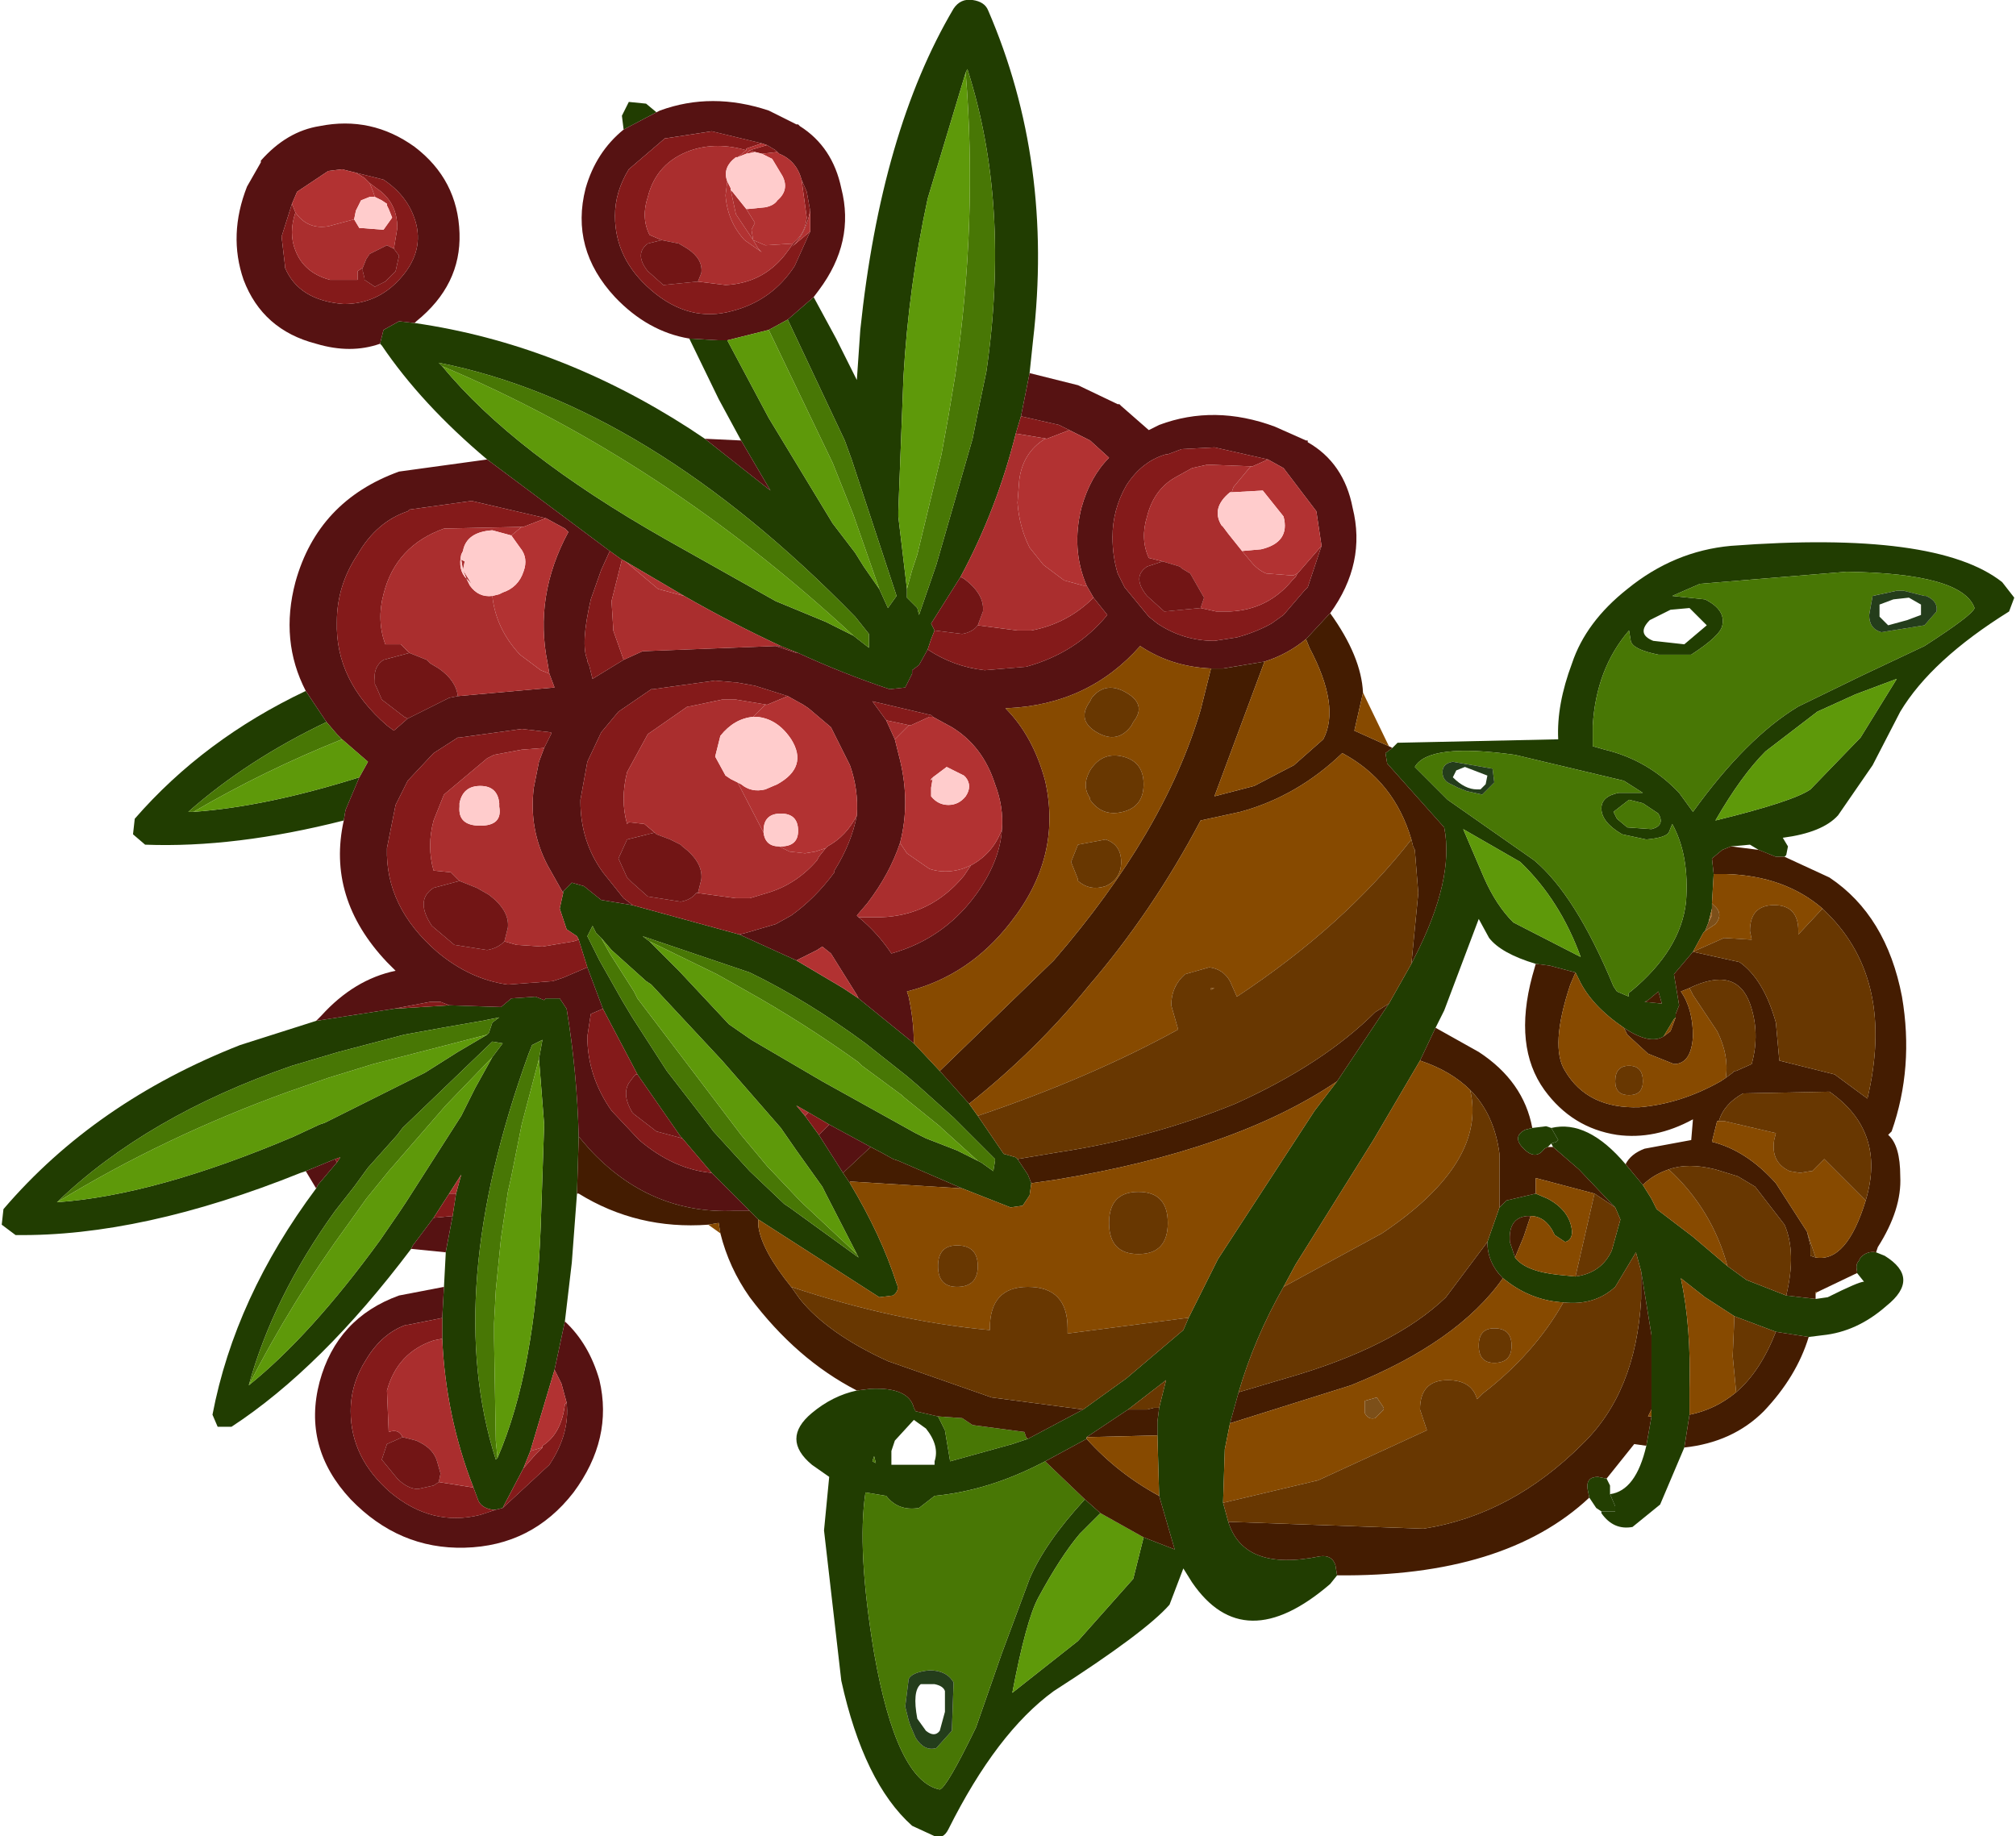
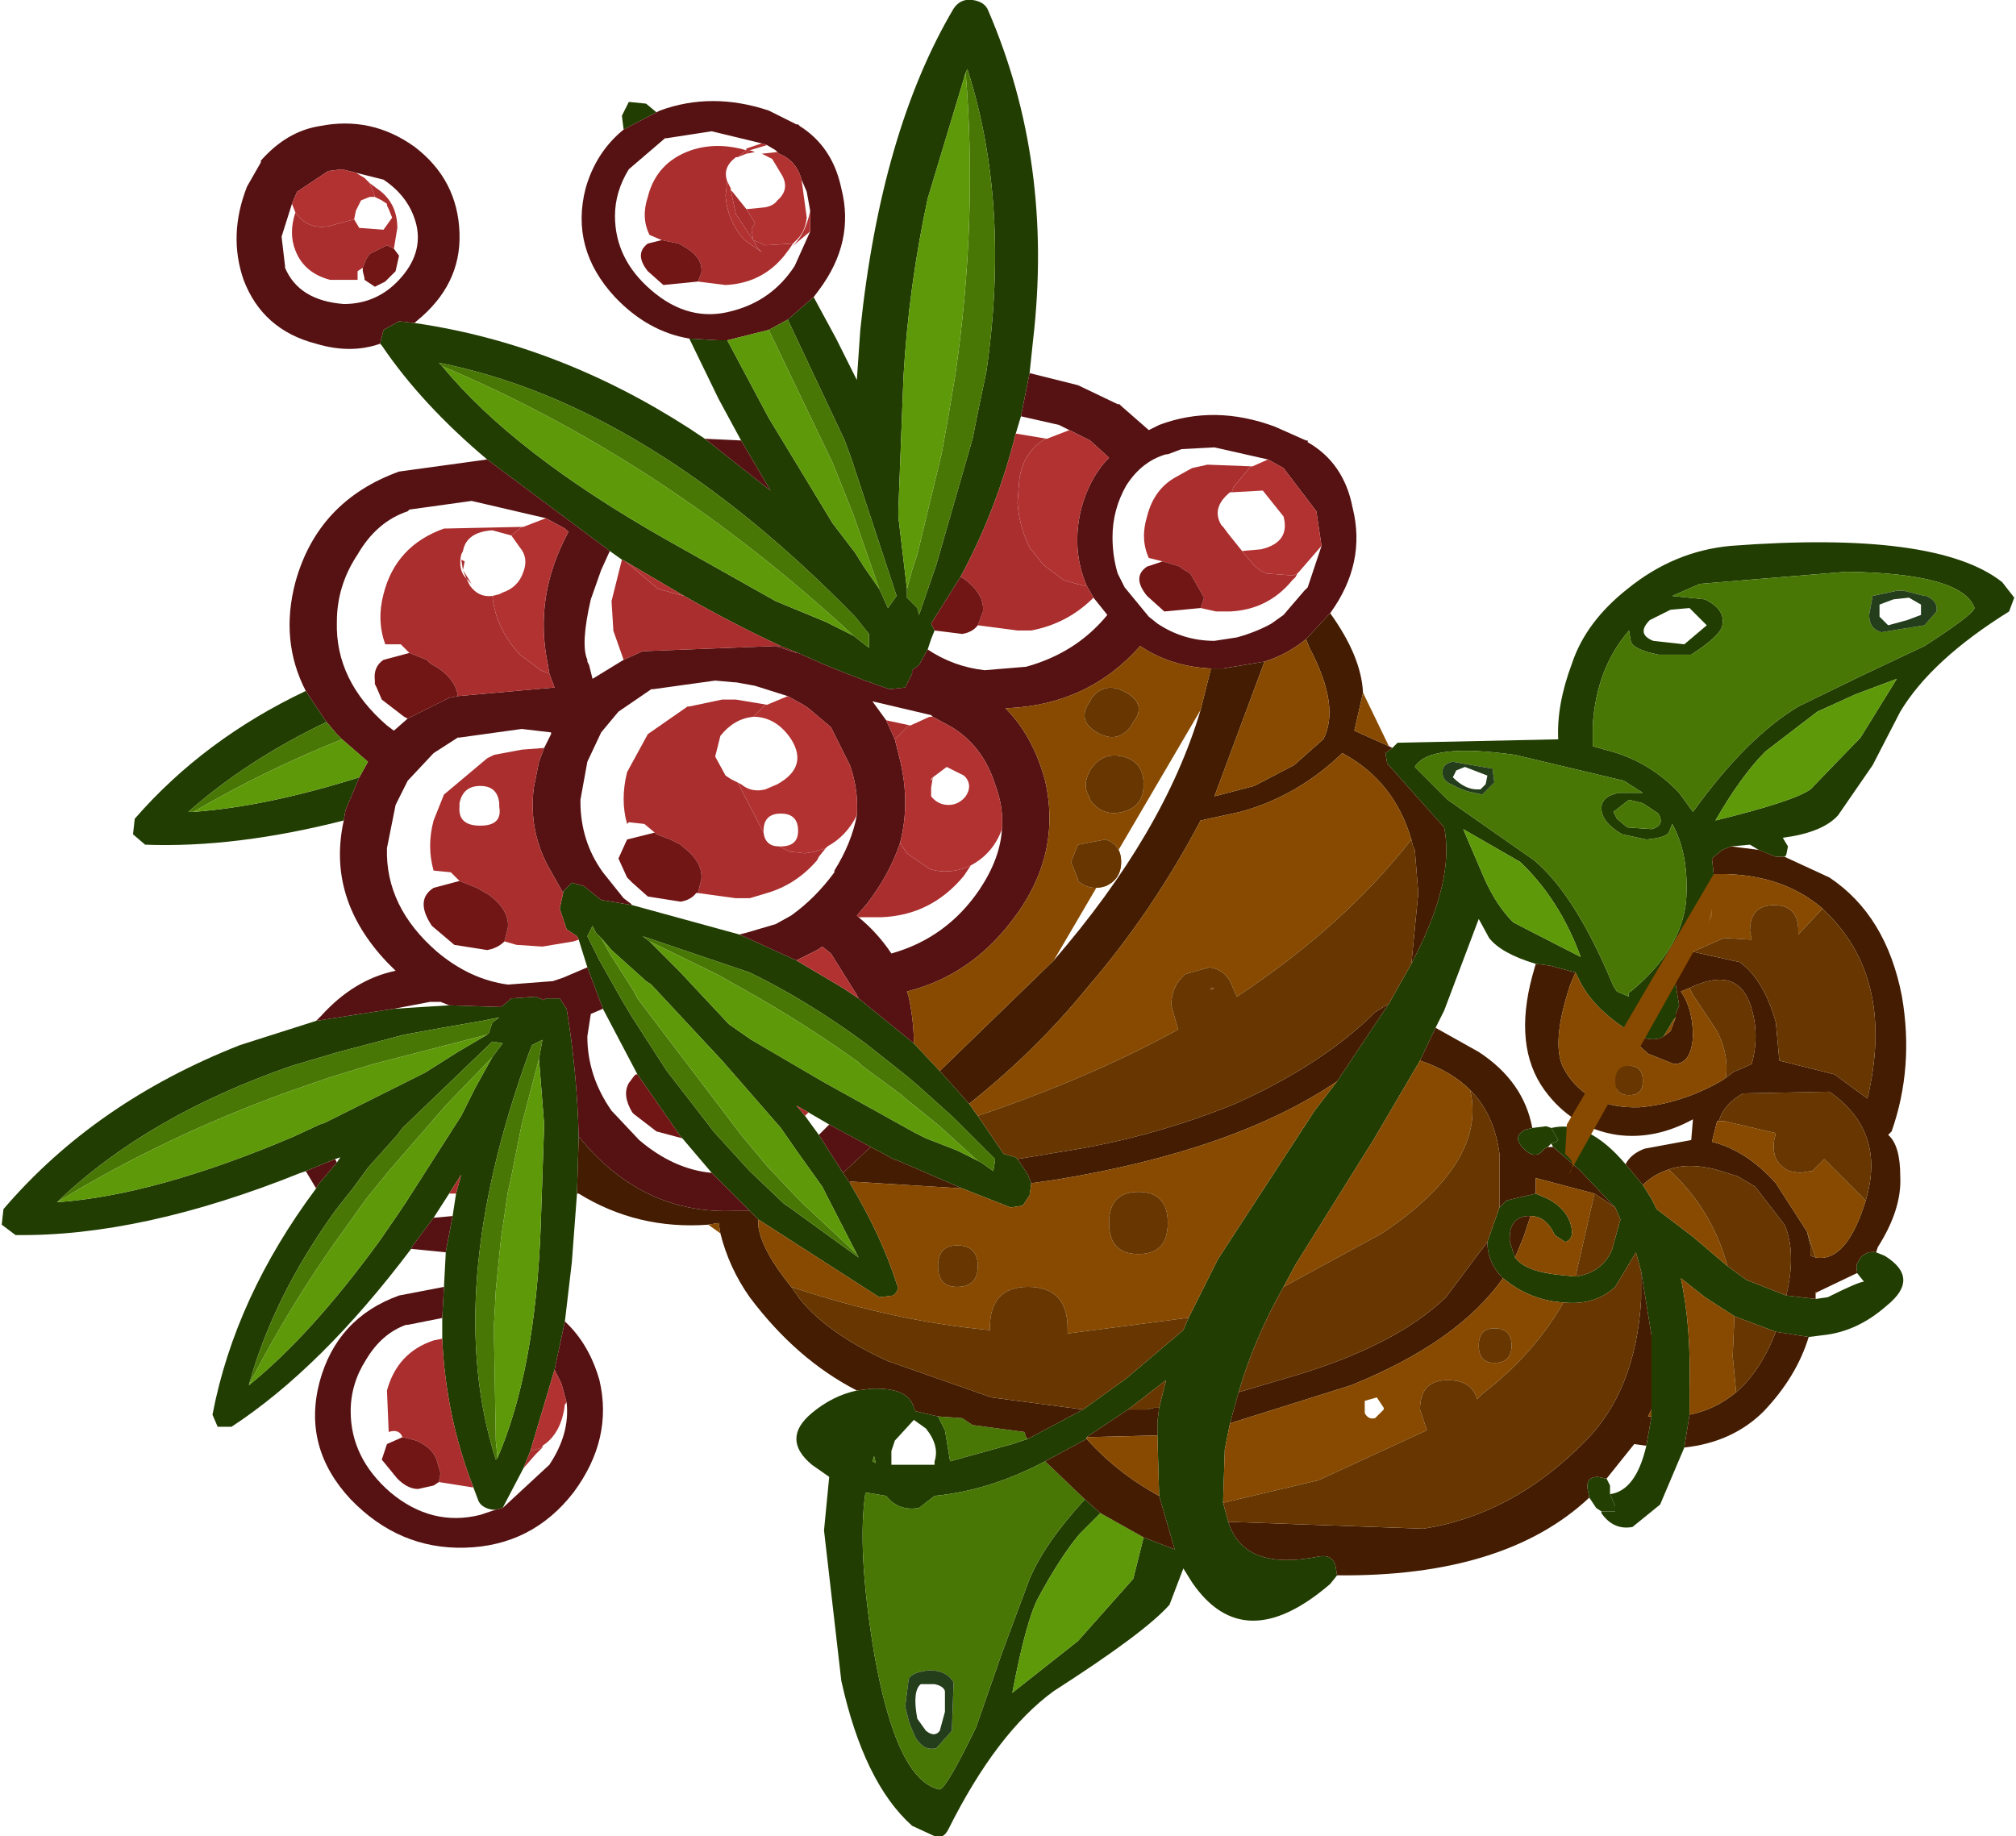
<svg xmlns="http://www.w3.org/2000/svg" version="1.1" width="58.35" height="53.15" viewBox="-29.15 -26.55 58.35 53.15" id="svg2">
  <defs id="defs71" />
  <g id="shape_1" style="stroke-linecap:round;stroke-linejoin:round">
    <path d="m 0.65,-15.75 m 0,0 0.1,-0.95 q 0.6,-5.15 -1.3,-9.55 -0.1,-0.25 -0.45,-0.3 -0.35,-0.05 -0.55,0.25 -2.1,3.55 -2.7,9.3 l -0.1,1.45 -0.6,-1.2 -0.65,-1.2 -0.75,0.65 1.65,3.5 0.2,0.55 1.3,3.95 -0.25,0.35 -0.25,-0.55 -0.45,-0.65 -0.25,-0.4 -0.65,-0.85 -1.85,-3.05 -1.2,-2.25 -0.25,0 -0.85,-0.05 0.85,1.75 0.65,1.2 0.85,1.45 -1.9,-1.5 -0.45,-0.3 q -3.8,-2.45 -7.95,-3.05 l -0.45,-0.05 -0.45,0.25 -0.1,0.4 0.05,0.05 q 1.15,1.7 3.05,3.3 l 3.55,2.65 0.35,0.25 0.1,0.05 1.7,1 q 1.4,0.8 2.8,1.45 l 0.5,0.2 q 1.3,0.6 2.65,1.05 l 0.45,-0.05 0.2,-0.4 0,-0.1 0.2,-0.15 0.25,-0.45 0.1,-0.3 0.1,-0.25 -0.1,-0.2 0.85,-1.35 Q -0.3,-11.8 0.25,-14 l 0.15,-0.5 0.25,-1.25 m 10.65,10.7 -0.15,0.15 -0.2,0.15 0.05,0.3 1.65,1.85 q 0.3,1.5 -0.85,3.75 L 11.7,1.35 11.05,2.5 9.55,4.75 8.9,5.6 6.1,9.9 5.25,11.6 5.1,11.95 3.45,13.35 2.2,14.25 0.6,15.1 0.15,15.25 -1.65,15.75 -1.8,14.85 -2,14.45 -2.65,14.3 -2.7,14.2 q -0.15,-0.6 -1.25,-0.55 l -0.4,0.05 q -0.7,0.15 -1.3,0.65 -0.9,0.75 0,1.5 l 0.5,0.35 -0.15,1.55 0.5,4.35 q 0.65,2.95 2.05,4.2 l 0.65,0.3 q 0.25,0.1 0.4,-0.2 1.4,-2.8 3.05,-4 Q 4,20.7 4.7,19.9 l 0.4,-1.05 0.25,0.4 q 1.5,2.2 4,0.05 L 9.55,19.05 9.5,18.75 Q 9.4,18.45 9.05,18.5 6.85,18.95 6.4,17.5 L 6.25,16.95 6.3,15.4 6.45,14.65 6.7,13.75 Q 7.15,12.2 8,10.7 l 0.35,-0.65 2.25,-3.6 1.35,-2.3 0.45,-0.95 0.25,-0.5 1,-2.65 0.3,0.55 q 0.35,0.45 1.35,0.75 l 0.4,0.05 0.75,0.2 0.1,0.2 q 0.35,0.75 1.3,1.4 0.75,0.5 1.15,0.25 l 0.3,-0.5 0.05,-0.05 0,-0.1 0.1,-0.25 L 19.3,1.65 19.85,1 20.15,0.45 20.2,0.4 l 0.1,-0.25 0.1,-0.4 0,-0.15 0.05,-0.85 -0.05,-0.45 0.3,-0.25 0.25,-0.1 0.55,-0.05 0.25,0.15 0.5,0.2 0.25,0 0.05,-0.05 0.05,-0.25 -0.15,-0.25 q 1.15,-0.15 1.6,-0.65 l 1,-1.45 0.8,-1.55 q 0.9,-1.5 3.15,-2.9 l 0.15,-0.4 -0.35,-0.45 q -1.9,-1.5 -7.85,-1.05 -1.65,0.15 -3,1.25 -1.2,0.95 -1.6,2.15 -0.45,1.2 -0.4,2.2 l -4.65,0.1 M 25.4,9.8 25.15,9.7 Q 24.9,9.65 24.7,9.85 l -0.05,0.1 q -0.1,0.1 -0.05,0.3 l 0,0.05 0.2,0.25 q -0.15,0 -1.05,0.45 L 23.4,11.05 22.55,10.95 21.4,10.5 20.85,10.1 19.85,9.25 18.8,8.45 18.65,8.15 18.4,7.75 17.9,7.15 Q 16.8,5.85 15.75,6.1 l 0.2,0.35 -0.05,0.05 -0.15,0.05 0.05,0.1 0.75,0.65 0.95,1 0.1,0.1 0.15,0.35 -0.25,0.9 q -0.3,0.65 -1.05,0.75 l -0.5,-0.05 Q 15,10.25 14.7,9.85 L 14.55,9.4 Q 14.5,8.7 15.05,8.65 l 0.1,0 q 0.45,0 0.7,0.55 l 0.3,0.2 Q 16.35,9.35 16.35,9.1 16.3,8.5 15.65,8.15 L 15.3,8 l -0.85,0.2 -0.2,0.2 -0.35,1 q 0,0.6 0.45,1.05 l 0.2,0.15 q 0.7,0.5 1.55,0.55 0.9,0.1 1.5,-0.45 l 0.6,-1 0.15,0.55 0.3,1.85 0,2.15 0,0.2 -0.15,0.85 q -0.3,1.3 -1.05,1.4 l 0.15,0.35 0,0.15 -0.4,0 0,0.05 q 0.35,0.5 0.9,0.4 l 0.8,-0.65 0.7,-1.65 0.15,-0.95 0,-0.75 q 0.05,-1.8 -0.25,-3.2 l 0.7,0.55 0.85,0.55 1.2,0.45 0.95,0.15 0.4,-0.05 q 1,-0.1 1.85,-0.85 1,-0.8 -0.05,-1.45 m -38,0.2 0.15,-2 0.05,-1.65 q -0.05,-1.9 -0.35,-3.7 l -0.2,-0.3 -0.4,0 -0.05,0.05 -0.25,-0.1 -0.7,0.05 -0.3,0.25 -1.5,-0.05 -1.6,0.1 L -20,3 -22.2,3.7 q -4.2,1.65 -6.85,4.75 l -0.05,0.45 0.4,0.3 q 3.65,0.05 8.25,-1.8 L -20.3,7.35 -19.45,7 -19.3,6.95 -19.4,7.1 -19.95,7.75 -20,7.85 q -2.35,3.15 -3,6.55 l 0.15,0.35 0.4,0 q 2.6,-1.7 5.2,-5.15 l 0.05,-0.1 0.6,-0.8 0.45,-0.7 0.35,-0.55 -0.15,0.55 -0.1,0.65 -0.2,1.05 0,0.05 -0.05,0.95 -0.05,0.9 0,0.6 q 0.1,2.25 0.9,4.3 l 0.15,0.4 q 0.1,0.2 0.4,0.25 l 0.1,0 0.2,-0.05 0.05,-0.1 0.55,-1.05 0.2,-0.5 0.7,-2.35 0.3,-1.4 0.2,-1.7 M -24.95,-2.1 q 2.6,0.1 5.75,-0.7 l 0.05,-0.3 0.4,-0.95 q -2.7,0.85 -4.8,1 l -0.15,0 q 1.7,-1.5 4,-2.6 l -0.6,-0.9 q -2.95,1.4 -4.95,3.7 l -0.05,0.45 0.35,0.3 M -1.1,5.4 -1.95,4.45 -2.7,3.65 -4.3,2.35 -4.75,2.05 -6.1,1.25 -7.75,0.5 l -3.1,-0.85 -0.9,-0.15 -0.5,-0.4 -0.35,-0.1 -0.25,0.25 0,0.05 -0.1,0.45 0.2,0.6 0.3,0.2 0.05,0.1 0.25,0.8 0.45,1.2 1,1.9 1.25,1.8 0.05,0.05 0.85,1 1.1,1.1 0.25,0.25 3.5,2.25 0.4,-0.05 Q -3.1,10.8 -3.2,10.6 -3.65,9.2 -4.55,7.7 l -0.2,-0.3 -0.7,-1.1 -0.4,-0.55 -0.25,-0.3 0.35,0.2 0.6,0.35 1.2,0.65 Q -3.65,6.8 -3.3,7 L -3.15,7.05 -1.3,7.85 0.1,8.4 0.45,8.35 0.65,8.05 0.7,7.7 0.6,7.45 0.3,7 0.25,6.95 -0.1,6.85 -0.85,5.75 -1.1,5.4 M 18.7,-8 q -0.5,-0.2 -0.1,-0.6 l 0.6,-0.3 0.55,-0.05 0.5,0.5 L 19.6,-7.9 18.7,-8 m 0.25,10.5 -0.5,-0.05 0.1,-0.05 0.3,-0.25 0.1,0.35 M 4.6,13.4 l -0.2,0.8 -0.05,0.4 0,0.4 0.05,1.75 0.45,1.55 -0.9,-0.35 -0.3,1.2 -1.6,1.8 -1.9,1.5 q 0.4,-2.1 0.75,-2.75 0.65,-1.2 1.2,-1.85 l 0.6,-0.6 -0.45,-0.4 q -1.15,1.25 -1.6,2.3 l -0.8,2.15 -0.75,2.15 q -0.85,1.75 -1.05,1.8 -1.25,-0.25 -1.9,-3.95 -0.5,-3 -0.25,-4.65 l 0.6,0.1 q 0.35,0.45 0.95,0.35 L -2.1,16.75 Q -0.55,16.6 1,15.8 l 0.1,-0.05 q 0.55,-0.3 1.2,-0.65 l 0,-0.05 1.2,-0.8 1.1,-0.85 m -15.7,-36.2 0.95,-0.5 -0.3,-0.25 -0.5,-0.05 -0.2,0.4 0.05,0.4 m 1.6,24.35 -0.85,-0.85 -0.2,-0.15 3.1,1.05 q 1.65,0.8 3.35,2.05 l 1.2,0.95 0.35,0.3 1,0.9 0.15,0.15 1.05,1.05 0,0.05 L -0.4,7.35 -0.75,7.1 -0.85,7.05 -1.45,6.75 -2.35,6.4 -2.65,6.25 -5.35,4.75 -7.4,3.55 -8.05,3.1 -9.5,1.55 m 6.8,13 0.35,0.25 q 0.4,0.5 0.25,0.95 l 0,0.1 -1.25,0 0,-0.4 0.1,-0.3 0.55,-0.6 M 20.05,-9.65 24.3,-10 q 3.35,0.05 3.7,1.05 -0.05,0.2 -1.45,1.1 L 24.75,-7 22.9,-6.1 q -1.5,0.9 -3.05,3.05 l -0.4,-0.55 q -0.9,-0.95 -2.15,-1.25 l -0.35,-0.1 0,-0.6 Q 17.05,-7.2 18,-8.3 l 0.05,0.3 q 0.05,0.25 0.8,0.4 l 0.95,0 q 0.85,-0.55 0.9,-0.85 0.1,-0.45 -0.5,-0.75 l -0.95,-0.1 0.8,-0.35 m -5.2,8.05 Q 16,-0.5 16.6,1.15 l -1.95,-1 q -0.5,-0.5 -0.85,-1.3 l -0.6,-1.4 1.65,0.95 m -0.15,-3.1 3.15,0.75 0.55,0.35 -0.7,0 q -0.5,0.1 -0.5,0.45 0,0.4 0.6,0.75 l 0.7,0.15 q 0.55,-0.05 0.65,-0.2 l 0.1,-0.25 q 0.5,0.9 0.4,2.25 -0.15,1.4 -1.6,2.6 Q 17.95,2.2 18,2.3 L 17.65,2.15 17.55,2 q -1.1,-2.65 -2.3,-3.65 L 12.75,-3.4 11.8,-4.35 q 0.4,-0.7 2.9,-0.35 m 3.7,1.4 0.45,0.3 q 0.2,0.35 -0.2,0.45 l -0.7,-0.05 -0.3,-0.25 -0.05,-0.1 -0.05,-0.1 0.45,-0.35 0.4,0.1 m 4.85,-0.4 q -0.5,0.35 -2.75,0.9 0.75,-1.3 1.45,-2 l 1.5,-1.15 1.1,-0.5 1.2,-0.45 -1.05,1.7 -1.45,1.5 m -24.45,-20.75 0.05,-0.1 q 1.25,3.9 0.55,8.75 l -0.25,1.2 -0.15,0.75 -1.05,3.65 -0.5,1.45 -0.05,-0.2 -0.3,-0.3 0,-0.25 -0.25,-2.1 0,-0.15 0.15,-3.9 q 0.15,-2.6 0.7,-5.15 l 1.1,-3.65 m -15.15,8.5 -0.1,-0.1 q 6.05,1.2 12.05,7.35 l 0.4,0.5 0,0.4 -0.45,-0.35 -0.8,-0.4 -1.45,-0.6 -3.2,-1.8 q -4.4,-2.5 -6.45,-5 m 12,25.7 0.05,0.1 -2,-1.45 -0.15,-0.1 -1,-0.95 L -8.5,6.2 -8.65,6 l -1.2,-1.55 -1,-1.55 -0.3,-0.5 -0.65,-1.15 -0.35,-0.7 0.15,-0.3 0.1,0.2 0.15,0.15 0.3,0.35 1,0.9 0.15,0.1 2.05,2.2 1.7,1.95 0.45,0.65 0.75,1.05 0.1,0.2 0.9,1.75 M -27.5,8.25 q 2.6,-2.5 6.8,-3.95 l 1.35,-0.4 1.9,-0.5 1.1,-0.2 1.15,-0.2 0.5,-0.1 -0.2,0.15 -0.1,0.3 -0.05,0.05 -0.85,0.5 -0.95,0.6 -1.5,0.75 -0.3,0.15 -0.6,0.3 -0.5,0.25 -0.15,0.05 -0.75,0.35 q -4,1.7 -6.85,1.9 m 12.75,7.4 -0.05,0.05 q -1.55,-4.85 0.95,-11.75 l 0.1,-0.25 0.3,-0.15 -0.1,0.55 0.15,1.9 -0.1,2.95 q -0.15,4.15 -1.25,6.7 m -7.2,-2.1 q 0.7,-2.55 2.5,-5.05 l 0.55,-0.7 0.4,-0.55 0.85,-0.95 0.15,-0.2 2.6,-2.5 0.3,0.05 -0.3,0.4 -0.5,0.9 -0.4,0.8 -1.6,2.5 -0.2,0.3 -0.55,0.8 q -2,2.75 -3.8,4.2 m 18.05,2.2 0.05,-0.15 0.05,0.2 -0.1,-0.05" id="path5" style="fill:#213d01;fill-opacity:1;stroke:none" />
    <path d="M 0.65,-15.75" id="path7" style="fill:none;stroke:none" />
    <path d="m -6.35,-17.3 m 0,0 0.75,-0.65 0.15,-0.2 q 1.05,-1.4 0.65,-2.95 -0.25,-1.2 -1.2,-1.8 l -0.05,-0.05 -0.05,0 -0.8,-0.4 q -1.65,-0.55 -3.15,0 l -0.1,0.05 -0.95,0.5 q -0.8,0.65 -1.1,1.7 -0.45,1.75 0.85,3.15 0.95,1 2.15,1.2 l 0.85,0.05 0.25,0 1.2,-0.3 0.55,-0.3 m -0.5,4.95 -0.85,-1.45 -1.05,-0.05 1.9,1.5 m -10.75,-4.9 0.45,0.05 0.05,-0.05 q 1.3,-1.05 1.25,-2.55 -0.05,-1.55 -1.3,-2.5 -1.25,-0.9 -2.75,-0.6 -0.95,0.15 -1.7,1 l 0,0.05 -0.4,0.7 q -0.55,1.4 -0.1,2.7 0.55,1.45 2.1,1.85 1,0.3 1.85,0 l 0.1,-0.4 0.45,-0.25 m 6.1,6.65 -3.55,-2.65 -2.55,0.35 q -2.35,0.85 -3,3.2 -0.45,1.7 0.3,3.15 l 0.6,0.9 0.3,0.35 0.15,0.15 0.75,0.65 -0.25,0.45 -0.4,0.95 -0.05,0.3 q -0.5,2.25 1.25,4.1 l 0.25,0.25 q -1.2,0.25 -2.15,1.3 L -20,3 l 2.25,-0.35 1.05,-0.2 0.05,0 0.25,0 0.25,0.1 1.5,0.05 0.3,-0.25 0.7,-0.05 0.25,0.1 0.05,-0.05 0.4,0 0.2,0.3 q 0.3,1.8 0.35,3.7 l 0.3,0.35 q 1.75,1.9 4.2,1.8 l 0.45,0 -1.1,-1.1 q -1.1,-0.1 -2.1,-0.95 l -0.8,-0.85 q -0.7,-1 -0.7,-2.15 l 0.1,-0.65 0.35,-0.15 -0.45,-1.2 -0.7,0.3 -0.3,0.1 -1.3,0.1 Q -15.55,1.8 -16.5,1 -18,-0.3 -17.95,-2 l 0.25,-1.25 0.3,-0.6 0.05,-0.1 0.75,-0.8 0.7,-0.45 0.05,0 1.8,-0.25 0.85,0.1 0,0.05 -0.2,0.4 -0.15,0.4 -0.15,0.75 q -0.15,1.2 0.4,2.25 l 0.45,0.8 0,-0.05 0.25,-0.25 0.35,0.1 0.5,0.4 0.9,0.15 -0.05,-0.05 -0.2,-0.15 -0.6,-0.75 q -0.65,-0.9 -0.65,-2.05 l 0,-0.05 0.2,-1.1 0.4,-0.85 0.5,-0.6 0.95,-0.65 0.05,0 1.8,-0.25 0.55,0.05 0.05,0 0.55,0.1 0.95,0.3 0.45,0.25 0.15,0.1 0.65,0.55 0.55,1.1 q 0.25,0.7 0.2,1.45 -0.15,0.8 -0.65,1.6 l 0,0.05 q -0.55,0.75 -1.25,1.25 l -0.45,0.25 -0.85,0.25 -0.2,0.05 1.65,0.75 0.6,-0.3 0.15,-0.1 0.25,0.2 0.75,1.2 0.05,0.1 1.6,1.3 Q -2.7,3 -2.85,2.3 L -2.9,2.15 q 1.8,-0.45 3,-2 1.5,-1.9 1,-4.1 -0.35,-1.3 -1.15,-2.1 l 0.05,0 q 2.35,-0.1 3.85,-1.8 0.9,0.6 2.05,0.65 l 0.35,0 1.2,-0.2 Q 8.1,-7.6 8.65,-8.05 L 9.3,-8.75 9.35,-8.8 q 1.05,-1.45 0.65,-3.05 -0.25,-1.3 -1.3,-1.9 l 0,-0.05 -0.05,0 -0.9,-0.4 Q 6,-14.85 4.4,-14.25 l -0.3,0.15 -0.8,-0.7 -0.05,-0.05 -0.05,0 -1.15,-0.55 -1.4,-0.35 -0.25,1.25 1.1,0.25 0.3,0.15 0.6,0.3 0.55,0.5 q -0.55,0.55 -0.8,1.45 -0.3,1.2 0.15,2.25 l 0.2,0.35 0.4,0.5 q -0.9,1.1 -2.35,1.5 l -1.2,0.1 q -0.9,-0.1 -1.65,-0.6 l -0.25,0.45 -0.2,0.15 0,0.1 -0.2,0.4 -0.45,0.05 q -1.35,-0.45 -2.65,-1.05 l -0.05,0 -0.6,-0.2 -3.85,0.15 -0.55,0.25 -0.9,0.55 -0.1,-0.4 -0.05,-0.1 0,-0.05 q -0.2,-0.45 0.1,-1.75 l 0.3,-0.85 0.25,-0.55 m -0.3,24 q -0.3,-1.05 -1,-1.7 l -0.3,1.4 0.2,0.4 0.15,0.55 q 0.1,0.9 -0.5,1.8 l -1.35,1.25 -0.2,0.05 -0.45,0.15 q -1.4,0.35 -2.6,-0.65 -1.15,-1 -1.15,-2.35 0,-0.8 0.45,-1.5 0.45,-0.75 1.15,-1 l 0.05,0 1,-0.2 0.05,-0.9 -1.3,0.25 q -1.8,0.65 -2.3,2.5 -0.5,1.9 0.9,3.4 1.4,1.45 3.3,1.4 1.95,-0.05 3.15,-1.6 1.15,-1.55 0.75,-3.25 m -5.45,-3.8 1,0.1 0.2,-1.05 -0.55,0.05 -0.6,0.8 -0.05,0.1 M -20.3,7.35 -20,7.85 -19.95,7.75 -19.4,7.1 -19.45,7 -20.3,7.35 m -0.7,-27.05 0.3,-0.95 0.15,-0.35 0.9,-0.6 0.4,-0.05 1.2,0.3 q 0.75,0.5 0.95,1.3 0.2,0.85 -0.5,1.6 -0.65,0.7 -1.6,0.7 -1.3,-0.1 -1.7,-1.05 l 0,-0.05 -0.1,-0.85 m 13.9,-2.7 0.15,0.05 0.25,0.15 0.05,0.05 0.05,0.05 q 0.5,0.2 0.65,0.75 l 0.15,0.35 0.1,0.55 0,0.6 -0.45,1 q -0.65,1 -1.8,1.3 -1.25,0.35 -2.35,-0.6 -1.05,-0.9 -1.05,-2.15 0,-0.7 0.4,-1.35 l 1.05,-0.9 0.05,0 1.3,-0.2 1.45,0.35 m 4,17.85 -0.15,-0.6 -0.25,-0.55 -0.4,-0.55 1.7,0.4 0.05,0.05 0.55,0.3 q 0.9,0.55 1.25,1.65 0.25,0.65 0.2,1.3 Q -0.2,-1.7 -0.8,-0.8 -1.75,0.6 -3.35,1.05 -3.75,0.45 -4.3,0 l -0.05,-0.05 0.3,-0.35 q 0.65,-0.85 0.95,-1.75 0.3,-1.15 0,-2.4 M -5.15,6 -5.45,6.3 -4.75,7.4 -3.95,6.65 -5.15,6 M 9.1,-10.75 8.7,-9.55 8.6,-9.45 8,-8.75 7.65,-8.5 q -0.45,0.25 -1,0.4 L 6,-8 Q 5.1,-8 4.35,-8.5 L 4.1,-8.7 3.4,-9.55 3.2,-9.95 q -0.15,-0.5 -0.15,-1.05 0,-0.8 0.4,-1.5 0.45,-0.7 1.15,-0.9 l 0.05,0 0.4,-0.15 L 6,-13.6 7.55,-13.25 8,-13 l 0.95,1.25 0.15,1 m -22.45,-0.8 0.55,0.3 0.1,0.1 q -1,1.85 -0.6,3.8 l 0.05,0.3 0.15,0.4 -2.8,0.25 -0.25,0.05 -1.2,0.6 -0.4,0.35 -0.2,-0.15 q -1.5,-1.3 -1.45,-3 0,-1.05 0.6,-1.95 0.55,-0.95 1.45,-1.25 l 0.05,-0.05 1.8,-0.25 2.15,0.5" id="path9" style="fill:#561212;fill-opacity:1;stroke:none" />
    <path d="M -6.35,-17.3" id="path11" style="fill:none;stroke:none" />
    <path d="m -4.7,-13.8 m 0,0 -1.65,-3.5 -0.55,0.3 1.85,3.85 0.6,1.5 0.75,2.15 0.25,0.55 0.25,-0.35 -1.3,-3.95 -0.2,-0.55 m 29,3.8 -4.25,0.35 -0.8,0.35 0.95,0.1 q 0.6,0.3 0.5,0.75 -0.05,0.3 -0.9,0.85 l -0.95,0 Q 18.1,-7.75 18.05,-8 L 18,-8.3 q -0.95,1.1 -1.05,2.75 l 0,0.6 0.35,0.1 q 1.25,0.3 2.15,1.25 l 0.4,0.55 Q 21.4,-5.2 22.9,-6.1 l 1.85,-0.9 1.8,-0.85 q 1.4,-0.9 1.45,-1.1 -0.35,-1 -3.7,-1.05 m -11,6.35 -0.25,-0.1 -0.2,-0.1 q -0.25,-0.1 -0.25,-0.35 0,-0.25 0.3,-0.3 l 1.15,0.2 0.05,0.4 -0.35,0.35 -0.45,-0.1 m 4.55,-0.3 -3.15,-0.75 q -2.5,-0.35 -2.9,0.35 l 0.95,0.95 2.5,1.75 q 1.2,1 2.3,3.65 L 17.65,2.15 18,2.3 q -0.05,-0.1 0.05,-0.15 1.45,-1.2 1.6,-2.6 0.1,-1.35 -0.4,-2.25 l -0.1,0.25 q -0.1,0.15 -0.65,0.2 L 17.8,-2.4 q -0.6,-0.35 -0.6,-0.75 0,-0.35 0.5,-0.45 l 0.7,0 -0.55,-0.35 m 1,0.95 -0.45,-0.3 -0.4,-0.1 -0.45,0.35 0.05,0.1 0.05,0.1 0.3,0.25 0.7,0.05 q 0.4,-0.1 0.2,-0.45 m 7.05,-6.45 0.05,0 0.6,0.15 0.05,0 q 0.35,0.15 0.3,0.45 l -0.35,0.4 -1.25,0.2 q -0.35,-0.1 -0.35,-0.5 l 0.1,-0.55 0.7,-0.15 0.15,0 M 0.15,15.25 0.6,15.1 0.55,15.05 0.5,14.9 -1,14.7 -1.3,14.5 -2,14.45 l 0.2,0.4 0.15,0.9 1.8,-0.5 m 0.5,3.9 Q 1.1,18.1 2.25,16.85 L 1.1,15.75 1,15.8 q -1.55,0.8 -3.1,0.95 l -0.45,0.35 q -0.6,0.1 -0.95,-0.35 l -0.6,-0.1 q -0.25,1.65 0.25,4.65 0.65,3.7 1.9,3.95 0.2,-0.05 1.05,-1.8 l 0.75,-2.15 0.8,-2.15 m -24.35,-22.2 0.15,0 q 2.05,-1.2 4.3,-2.1 l -0.15,-0.15 -0.3,-0.35 q -2.3,1.1 -4,2.6 m 22.55,-21.5 -0.05,0.1 q 0.35,4.3 -0.3,8.75 l -0.2,1.2 -0.2,1.1 -0.7,2.9 -0.15,0.45 -0.15,0.55 0,0.25 0.3,0.3 0.05,0.2 0.5,-1.45 1.05,-3.65 0.15,-0.75 0.25,-1.2 q 0.7,-4.85 -0.55,-8.75 m -15.3,8.5 0.1,0.1 q 6.4,2.7 11.9,7.8 L -4,-7.8 -4,-8.2 -4.4,-8.7 q -6,-6.15 -12.05,-7.35 M -1.9,6.1 -0.85,7.05 -0.75,7.1 -0.4,7.35 -0.35,7.05 -0.35,7 -1.4,5.95 -1.55,5.8 -2.55,4.9 -2.9,4.6 -4.1,3.65 Q -5.8,2.4 -7.45,1.6 l -3.1,-1.05 0.2,0.15 1.95,0.95 0.8,0.45 q 1.7,0.95 3.3,2.1 L -4.2,4.3 -3.05,5.15 -3,5.2 -1.95,6.05 -1.9,6.1 M -4.3,9.85 -4.35,9.75 -5.9,8.3 -6.05,8.15 -6.95,7.2 -7.7,6.3 l -3,-3.95 -0.1,-0.2 -0.7,-1.1 -0.25,-0.45 -0.15,-0.15 -0.1,-0.2 -0.15,0.3 0.35,0.7 0.65,1.15 0.3,0.5 1,1.55 1.2,1.55 0.15,0.2 1.05,1.15 1,0.95 0.15,0.1 2,1.45 M -20.7,4.3 q -4.2,1.45 -6.8,3.95 3.1,-1.9 6.7,-3.2 l 1.15,-0.4 1.3,-0.4 3.1,-0.8 0.2,-0.05 0.05,-0.05 0.1,-0.3 0.2,-0.15 -0.5,0.1 -1.15,0.2 -1.1,0.2 -1.9,0.5 -1.35,0.4 m 5.9,11.4 0.05,-0.05 -0.05,-0.5 -0.05,-2.95 0,-0.45 0.05,-0.95 0.15,-1.5 0.2,-1.35 0.1,-0.45 0.3,-1.5 0.5,-1.9 0.1,-0.55 -0.3,0.15 -0.1,0.25 q -2.5,6.9 -0.95,11.75 m -4.65,-7.2 q -1.8,2.5 -2.5,5.05 1.25,-2.45 2.9,-4.7 l 0.5,-0.7 0.65,-0.8 1.65,-1.9 1.35,-1.4 0.3,-0.4 -0.3,-0.05 -2.6,2.5 -0.15,0.2 -0.85,0.95 -0.4,0.55 -0.55,0.7 m 15.6,7.1 -0.05,0.15 0.1,0.05 -0.05,-0.2 m 1,7.65 -0.05,-0.2 -0.05,-0.2 0.1,-0.8 q 0.1,-0.2 0.6,-0.25 0.5,0 0.7,0.35 l -0.05,1.4 -0.45,0.5 q -0.35,0.1 -0.6,-0.3 L -2.8,23.4 -2.85,23.25" id="path13" style="fill:#487705;fill-opacity:1;stroke:none" />
    <path d="M -4.7,-13.8" id="path15" style="fill:none;stroke:none" />
    <path d="m -4.15,-10.15 m 0,0 0.45,0.65 -0.75,-2.15 -0.6,-1.5 -1.85,-3.85 -1.2,0.3 1.2,2.25 1.85,3.05 0.65,0.85 0.25,0.4 M 16.6,1.15 Q 16,-0.5 14.85,-1.6 l -1.65,-0.95 0.6,1.4 q 0.35,0.8 0.85,1.3 l 1.95,1 m 3.9,-3.95 q 2.25,-0.55 2.75,-0.9 l 1.45,-1.5 1.05,-1.7 -1.2,0.45 -1.1,0.5 -1.5,1.15 q -0.7,0.7 -1.45,2 M 3.65,19.15 3.95,17.95 2.7,17.25 2.1,17.85 Q 1.55,18.5 0.9,19.7 0.55,20.35 0.15,22.45 l 1.9,-1.5 1.6,-1.8 m -6.8,-30.75 0.25,2.1 0.15,-0.55 0.15,-0.45 0.7,-2.9 0.2,-1.1 0.2,-1.2 q 0.65,-4.45 0.3,-8.75 l -1.1,3.65 q -0.55,2.55 -0.7,5.15 l -0.15,3.9 0,0.15 m -2.1,3.05 0.8,0.4 q -5.5,-5.1 -11.9,-7.8 2.05,2.5 6.45,5 l 3.2,1.8 1.45,0.6 m -13.25,4.05 -0.75,-0.65 q -2.25,0.9 -4.3,2.1 2.1,-0.15 4.8,-1 l 0.25,-0.45 m 7.05,5.45 -0.3,-0.35 0.25,0.45 0.7,1.1 0.1,0.2 3,3.95 0.75,0.9 0.9,0.95 L -5.9,8.3 -4.35,9.75 -5.25,8 -5.35,7.8 -6.1,6.75 -6.55,6.1 l -1.7,-1.95 -2.05,-2.2 -0.15,-0.1 -1,-0.9 m -4.45,2.95 0.85,-0.5 -0.2,0.05 -3.1,0.8 -1.3,0.4 -1.15,0.4 q -3.6,1.3 -6.7,3.2 2.85,-0.2 6.85,-1.9 L -19.9,6 l 0.15,-0.05 0.5,-0.25 0.6,-0.3 0.3,-0.15 1.5,-0.75 0.95,-0.6 m 2.5,2.1 -0.15,-1.9 -0.5,1.9 -0.3,1.5 -0.1,0.45 -0.2,1.35 -0.15,1.5 -0.05,0.95 0,0.45 0.05,2.95 0.05,0.5 q 1.1,-2.55 1.25,-6.7 L -13.4,6 m -2,-1.05 0.5,-0.9 -1.35,1.4 -1.65,1.9 -0.65,0.8 -0.5,0.7 q -1.65,2.25 -2.9,4.7 1.8,-1.45 3.8,-4.2 l 0.55,-0.8 0.2,-0.3 1.6,-2.5 0.4,-0.8 M -0.85,7.05 -1.9,6.1 -1.95,6.05 -3,5.2 -3.05,5.15 -4.2,4.3 -4.3,4.2 Q -5.9,3.05 -7.6,2.1 l -0.8,-0.45 -1.95,-0.95 0.85,0.85 1.45,1.55 0.65,0.45 2.05,1.2 2.7,1.5 0.3,0.15 0.9,0.35 0.6,0.3" id="path17" style="fill:#5e990a;fill-opacity:1;stroke:none" />
    <path d="M -4.15,-10.15" id="path19" style="fill:none;stroke:none" />
-     <path d="m -11.15,-10.35 m 0,0 -0.35,-0.25 -0.25,0.55 -0.3,0.85 q -0.3,1.3 -0.1,1.75 l 0,0.05 0.05,0.1 0.1,0.4 0.9,-0.55 -0.3,-0.85 0,-0.05 -0.05,-0.8 0.3,-1.2 m 8.95,2.3 -0.1,0.3 q 0.75,0.5 1.65,0.6 l 1.2,-0.1 Q 2,-7.65 2.9,-8.75 L 2.5,-9.25 Q 1.75,-8.5 0.7,-8.3 l -0.4,0 -1.15,-0.15 Q -1,-8.25 -1.3,-8.2 l -0.8,-0.1 -0.1,0.25 m 2.6,-6.45 -0.15,0.5 0.9,0.15 0.65,-0.25 -0.3,-0.15 -1.1,-0.25 m 8.3,4.95 0.4,-1.2 -0.65,0.75 -0.05,0.05 -0.05,0.1 -0.1,0.1 q -0.7,0.85 -1.8,0.9 l -0.4,0 -0.45,-0.1 -1.05,0.1 -0.5,-0.45 q -0.45,-0.55 0,-0.85 L 4.5,-10.3 4.1,-10.4 q -0.25,-0.55 -0.05,-1.2 0.2,-0.8 0.85,-1.15 l 0.45,-0.25 0.45,-0.1 1.3,0.05 0.45,-0.2 -1.55,-0.35 -0.95,0.05 -0.4,0.15 -0.05,0 q -0.7,0.2 -1.15,0.9 -0.4,0.7 -0.4,1.5 0,0.55 0.15,1.05 l 0.2,0.4 0.7,0.85 0.25,0.2 Q 5.1,-8 6,-8 l 0.65,-0.1 q 0.55,-0.15 1,-0.4 L 8,-8.75 l 0.6,-0.7 0.1,-0.1 m -29.3,-9.75 q -0.2,-0.5 0,-1.1 l -0.1,-0.25 -0.3,0.95 0.1,0.85 0,0.05 q 0.4,0.95 1.7,1.05 0.95,0 1.6,-0.7 0.7,-0.75 0.5,-1.6 -0.2,-0.8 -0.95,-1.3 l -1.2,-0.3 0.4,0.1 0.25,0.15 0.15,0.15 0.2,0.15 q 0.6,0.4 0.6,1.15 l -0.1,0.6 0.15,0.2 -0.1,0.45 -0.3,0.3 -0.3,0.15 -0.3,-0.2 0,-0.05 -0.05,-0.2 0,-0.1 -0.15,0.1 0,0.25 -0.8,0 q -0.75,-0.2 -1,-0.85 m 13.15,-2.9 0.15,0.05 0.2,0.05 0.45,-0.05 -0.05,-0.05 -0.25,-0.15 -0.5,0.15 m -0.1,-0.05 0.45,-0.15 -1.45,-0.35 -1.3,0.2 -0.05,0 -1.05,0.9 q -0.4,0.65 -0.4,1.35 0,1.25 1.05,2.15 1.1,0.95 2.35,0.6 1.15,-0.3 1.8,-1.3 l 0.45,-1 -0.6,0.5 -0.15,0.2 q -0.65,0.8 -1.7,0.85 l -0.8,-0.1 -1,0.1 -0.45,-0.4 q -0.4,-0.5 0,-0.8 l 0.4,-0.1 -0.35,-0.15 q -0.25,-0.5 -0.05,-1.1 0.25,-1 1.25,-1.35 0.75,-0.25 1.6,0 l 0,-0.05 m 1.75,1.25 -0.15,-0.35 0.15,1.1 q -0.05,0.45 -0.35,0.7 l -0.05,0.05 -0.1,0.15 q 0.45,-0.35 0.6,-1.1 L -5.8,-21 m -11.95,15.6 0.4,-0.35 -0.1,-0.05 -0.65,-0.5 -0.15,-0.35 -0.05,-0.1 0,-0.1 q -0.05,-0.4 0.25,-0.6 l 0.75,-0.2 -0.25,-0.25 -0.45,0 q -0.25,-0.7 -0.05,-1.45 0.35,-1.4 1.75,-1.9 l 2.3,-0.05 0.65,-0.25 -2.15,-0.5 -1.8,0.25 -0.05,0.05 q -0.9,0.3 -1.45,1.25 -0.6,0.9 -0.6,1.95 -0.05,1.7 1.45,3 l 0.2,0.15 m 6.85,5 0.05,0.05 3.1,0.85 0.2,-0.05 0.85,-0.25 0.45,-0.25 q 0.7,-0.5 1.25,-1.25 l 0,-0.05 q 0.5,-0.8 0.65,-1.6 -0.3,0.6 -0.85,0.9 l -0.05,0.05 -0.2,0.25 -0.05,0.1 q -0.6,0.7 -1.45,0.95 l -0.5,0.15 -0.4,0 -1.1,-0.15 -0.05,0 q -0.15,0.2 -0.45,0.25 L -10.4,-0.6 -10.85,-1 -11,-1.15 -11.25,-1.7 -11,-2.25 l 0.8,-0.2 -0.3,-0.25 -0.45,-0.05 -0.05,0.05 q -0.2,-0.7 0,-1.5 l 0.6,-1.1 1.15,-0.8 0.05,0 0.95,-0.2 0.35,0 0.05,0 0.9,0.15 0.6,-0.25 -0.95,-0.3 -0.55,-0.1 -0.05,0 -0.55,-0.05 -1.8,0.25 -0.05,0 -0.95,0.65 -0.5,0.6 -0.4,0.85 -0.2,1.1 0,0.05 q 0,1.15 0.65,2.05 l 0.6,0.75 0.2,0.15 m -1.95,2.15 0.7,-0.3 -0.25,-0.8 -0.15,0.05 -0.9,0.15 -0.75,-0.05 -0.35,-0.1 q -0.2,0.2 -0.5,0.25 L -16,0.8 -16.65,0.25 q -0.5,-0.75 0.05,-1.1 l 0.75,-0.2 -0.25,-0.25 -0.5,-0.05 q -0.2,-0.7 0,-1.45 l 0.3,-0.75 1.25,-1.05 0.2,-0.1 0.8,-0.15 0.65,-0.05 0.2,-0.4 0,-0.05 -0.85,-0.1 -1.8,0.25 -0.05,0 -0.7,0.45 -0.75,0.8 -0.05,0.1 -0.3,0.6 -0.25,1.25 q -0.05,1.7 1.45,3 0.95,0.8 2.05,0.95 l 1.3,-0.1 0.3,-0.1 m 10.6,-7.55 0.1,0 -0.05,-0.05 -1.7,-0.4 0.4,0.55 0.7,0.15 0.55,-0.25 m 2.1,3.25 q -0.25,0.7 -0.9,1.05 l -0.2,0.3 Q -2.2,-0.05 -3.65,0 L -4.3,0 q 0.55,0.45 0.95,1.05 1.6,-0.45 2.55,-1.85 0.6,-0.9 0.65,-1.75 m -5.6,8.2 -0.1,0.1 0.4,0.55 0.3,-0.3 -0.6,-0.35 m -5,-1.1 0.05,0 -1,-1.9 -0.35,0.15 -0.1,0.65 q 0,1.15 0.7,2.15 l 0.8,0.85 q 1,0.85 2.1,0.95 L -9.4,6.4 -10.15,6.2 -10.8,5.7 -10.85,5.65 q -0.3,-0.5 -0.1,-0.85 l 0.15,-0.2 0.05,-0.05 m -5.95,-2.1 -1.05,0.2 1.6,-0.1 -0.25,-0.1 -0.25,0 -0.05,0 m 0.1,6.25 0.55,-0.05 0.1,-0.65 -0.2,0 -0.45,0.7 m -2.7,-1.75 -0.15,0.05 0.05,0.1 0.1,-0.15 m 4.05,10.35 0.45,-0.15 -0.1,0 q -0.3,-0.05 -0.4,-0.25 l -0.15,-0.4 -0.05,0 -0.95,-0.15 -0.15,0.1 -0.45,0.1 q -0.3,0 -0.6,-0.3 l -0.45,-0.55 0.15,-0.45 0.45,-0.2 q -0.1,-0.25 -0.4,-0.15 l -0.05,-1.2 q 0.3,-1.1 1.35,-1.45 l 0.25,-0.05 0,-0.6 -1,0.2 -0.05,0 q -0.7,0.25 -1.15,1 -0.45,0.7 -0.45,1.5 0,1.35 1.15,2.35 1.2,1 2.6,0.65 m 0.7,-0.3 -0.05,0.1 1.35,-1.25 q 0.6,-0.9 0.5,-1.8 l -0.05,0.05 q -0.1,0.85 -0.65,1.2 l 0,0.05 -0.2,0.2 -0.35,0.4 -0.55,1.05" id="path21" style="fill:#841a1a;fill-opacity:1;stroke:none" />
    <path d="M -11.15,-10.35" id="path23" style="fill:none;stroke:none" />
    <path d="m -11.05,-10.3 m 0,0 -0.1,-0.05 -0.3,1.2 0.05,0.8 0,0.05 0.3,0.85 0.55,-0.25 3.85,-0.15 0.15,0 q -1.4,-0.65 -2.8,-1.45 l -0.75,-0.2 -0.95,-0.8 M 0.25,-14 q -0.55,2.2 -1.6,4.15 l 0.1,0.05 q 0.6,0.45 0.55,0.95 l -0.15,0.4 1.15,0.15 0.4,0 Q 1.75,-8.5 2.5,-9.25 L 2.3,-9.6 2.2,-9.6 1.65,-9.75 1.05,-10.2 0.65,-10.7 Q 0.35,-11.3 0.3,-12 l 0.05,-0.65 q 0.1,-0.8 0.75,-1.2 l 0.05,0 -0.9,-0.15 m 8.1,4.15 0.05,-0.1 -0.1,0.05 -0.15,0 L 7.5,-9.95 Q 7.25,-10.05 7.05,-10.3 L 6.8,-10.6 6.4,-11.1 6.25,-11.3 6.2,-11.35 q -0.3,-0.5 0.25,-0.95 l 0.05,0 0.05,-0.15 0.5,-0.6 0.05,0 -1.3,-0.05 -0.45,0.1 -0.45,0.25 q -0.65,0.35 -0.85,1.15 -0.2,0.65 0.05,1.2 l 0.4,0.1 0.5,0.15 0.05,0.05 0.25,0.15 0.4,0.7 -0.1,0.3 0.45,0.1 0.4,0 q 1.1,-0.05 1.8,-0.9 l 0.1,-0.1 M -7.8,-22 l 0.25,-0.2 q -0.85,-0.25 -1.6,0 -1,0.35 -1.25,1.35 -0.2,0.6 0.05,1.1 l 0.35,0.15 0.5,0.1 0.25,0.15 q 0.45,0.3 0.4,0.7 l -0.1,0.25 0.8,0.1 q 1.05,-0.05 1.7,-0.85 l 0.15,-0.2 0.1,-0.15 -0.8,0.05 -0.35,-0.15 -0.05,-0.3 0.1,-0.2 -0.25,-0.4 -0.4,-0.5 -0.05,-0.05 0.15,0.7 0.5,0.75 0.15,0.25 0.1,0.1 -0.5,-0.35 q -0.5,-0.55 -0.55,-1.3 l 0.05,-0.4 q -0.15,-0.4 0.25,-0.7 l 0.05,0 m -5.3,15.35 -0.15,-0.4 -0.25,-0.1 -0.6,-0.45 q -0.7,-0.75 -0.8,-1.7 -0.4,0.05 -0.65,-0.3 l -0.1,-0.2 q -0.25,-0.25 -0.15,-0.7 l 0.05,-0.1 q 0.1,-0.55 0.85,-0.6 l 0.55,0.15 0.3,-0.25 0.05,0 -2.3,0.05 q -1.4,0.5 -1.75,1.9 -0.2,0.75 0.05,1.45 l 0.45,0 0.25,0.25 0.5,0.2 0.1,0.1 0.25,0.15 q 0.5,0.35 0.55,0.8 l 2.8,-0.25 m -2.65,-3.4 0.1,0.25 0.15,0.15 -0.25,-0.4 0.05,-0.25 -0.1,-0.05 0.05,0.3 m 0.5,7.4 q -0.65,0 -0.6,-0.55 l 0,-0.1 q 0.1,-0.5 0.6,-0.5 0.5,0 0.55,0.5 l 0,0.1 q 0.1,0.55 -0.55,0.55 m 1.7,-1.85 0.15,-0.4 -0.65,0.05 -0.8,0.15 -0.2,0.1 -1.25,1.05 -0.3,0.75 q -0.2,0.75 0,1.45 l 0.5,0.05 0.25,0.25 0.5,0.2 0.35,0.2 q 0.6,0.45 0.55,0.95 l -0.1,0.4 0.35,0.1 0.75,0.05 0.9,-0.15 0.15,-0.05 -0.05,-0.1 -0.3,-0.2 -0.2,-0.6 0.1,-0.45 -0.45,-0.8 q -0.55,-1.05 -0.4,-2.25 l 0.15,-0.75 m 10.7,-1.05 0.05,0 -0.7,-0.15 0.25,0.55 0.4,-0.4 m -0.05,3.7 -0.2,-0.3 q -0.3,0.9 -0.95,1.75 l -0.3,0.35 0.05,0.05 0.65,0 q 1.45,-0.05 2.4,-1.2 l 0.2,-0.3 -0.25,0.1 q -0.5,0.15 -0.95,0 L -2.9,-1.85 M -15.45,16.5 q -0.8,-2.05 -0.9,-4.3 l -0.25,0.05 q -1.05,0.35 -1.35,1.45 l 0.05,1.2 q 0.3,-0.1 0.4,0.15 l 0.4,0.1 0.1,0.05 q 0.4,0.2 0.5,0.55 l 0.1,0.35 -0.05,0.25 0.95,0.15 0.05,0 m 1.65,-1.05 -0.2,0.5 0.35,-0.4 0.2,-0.2 -0.35,0.1 m -6.8,-35.85 q -0.2,0.6 0,1.1 0.25,0.65 1,0.85 l 0.8,0 0,-0.25 0.15,-0.1 0.1,-0.25 0.1,-0.15 0.5,-0.25 0.2,0.1 0.1,-0.6 q 0,-0.75 -0.6,-1.15 l -0.2,-0.15 0.1,0.25 0.05,0.15 0.2,0.1 0.15,0.1 0,0.05 0.05,0.1 0.1,0.25 -0.25,0.35 -0.65,-0.05 -0.05,0 -0.15,-0.25 -0.75,0.2 q -0.6,0.1 -0.95,-0.4 m 13.15,-1.8 -0.1,0.1 0.25,-0.05 -0.15,-0.05 m 0.5,16.05 -0.9,-0.15 -0.05,0 -0.35,0 -0.95,0.2 -0.05,0 -1.15,0.8 -0.6,1.1 q -0.2,0.8 0,1.5 l 0.05,-0.05 0.45,0.05 0.3,0.25 0.05,0.05 0.4,0.15 0.3,0.15 0.05,0.05 q 0.6,0.45 0.55,0.95 l -0.1,0.4 1.1,0.15 0.4,0 0.5,-0.15 q 0.85,-0.25 1.45,-0.95 l 0.05,-0.1 0.2,-0.25 -0.3,0.1 -0.3,0.05 -0.45,-0.05 -0.1,-0.05 -0.2,-0.1 q -0.4,0 -0.45,-0.4 L -7.8,-3.9 -8,-4 l -0.15,-0.1 -0.3,-0.55 0.15,-0.6 q 0.4,-0.5 0.95,-0.55 l 0.35,-0.35 0.05,0 m 1.1,11.9 0.1,-0.1 -0.35,-0.2 0.25,0.3 M -16.15,8 -15.95,8 -15.8,7.45 -16.15,8" id="path25" style="fill:#aa2e2e;fill-opacity:1;stroke:none" />
    <path d="M -11.05,-10.3" id="path27" style="fill:none;stroke:none" />
    <path d="m -9.35,-9.3 m 0,0 -1.7,-1 0.95,0.8 0.75,0.2 m 11.75,-4.5 -0.6,-0.3 -0.65,0.25 -0.05,0 q -0.65,0.4 -0.75,1.2 L 0.3,-12 q 0.05,0.7 0.35,1.3 l 0.4,0.5 0.6,0.45 0.55,0.15 0.1,0 q -0.45,-1.05 -0.15,-2.25 0.25,-0.9 0.8,-1.45 L 2.4,-13.8 m 5.6,0.8 -0.45,-0.25 -0.45,0.2 -0.05,0 -0.5,0.6 -0.05,0.15 0.9,-0.05 0.6,0.75 q 0.2,0.75 -0.65,0.95 l -0.55,0.05 0.25,0.3 q 0.2,0.25 0.45,0.35 l 0.65,0.05 0.15,0 0.1,-0.05 0.05,-0.05 0.65,-0.75 -0.15,-1 L 8,-13 m -26.35,-8 -0.1,-0.25 -0.15,-0.15 -0.25,-0.15 -0.4,-0.1 -0.4,0.05 -0.9,0.6 -0.15,0.35 0.1,0.25 q 0.35,0.5 0.95,0.4 l 0.75,-0.2 0.05,-0.25 0.15,-0.3 0.25,-0.1 0.15,0 -0.05,-0.15 m 10.8,-1.1 0.1,-0.1 0.5,-0.15 -0.15,-0.05 -0.45,0.15 0,0.05 -0.25,0.2 0.25,-0.1 m 0.95,0 -0.05,-0.05 -0.45,0.05 0.3,0.15 0.3,0.5 q 0.2,0.4 -0.15,0.7 -0.1,0.15 -0.35,0.2 l -0.5,0.05 -0.05,0 0.25,0.4 -0.1,0.2 0.05,0.3 -0.5,-0.75 -0.15,-0.7 0,-0.05 -0.1,-0.2 -0.05,0.4 q 0.05,0.75 0.55,1.3 l 0.5,0.35 -0.1,-0.1 -0.15,-0.25 0.35,0.15 0.8,-0.05 0.05,-0.05 q 0.3,-0.25 0.35,-0.7 l -0.15,-1.1 Q -6.1,-21.9 -6.6,-22.1 m 0.9,2.25 0,-0.6 q -0.15,0.75 -0.6,1.1 l 0.6,-0.5 m -7.1,8.6 -0.55,-0.3 -0.65,0.25 -0.05,0 -0.3,0.25 0.25,0.35 q 0.25,0.3 0.1,0.7 -0.15,0.45 -0.6,0.6 l -0.1,0.05 -0.2,0.05 q 0.1,0.95 0.8,1.7 l 0.6,0.45 0.25,0.1 -0.05,-0.3 q -0.4,-1.95 0.6,-3.8 l -0.1,-0.1 m 6.9,5.1 -0.45,-0.25 -0.6,0.25 -0.05,0 -0.35,0.35 0.1,0 q 0.6,0.05 1,0.65 0.5,0.8 -0.4,1.3 L -7,-3.7 q -0.4,0.1 -0.7,-0.15 l -0.1,-0.05 0.75,1.45 0,-0.05 q 0,-0.5 0.5,-0.5 0.5,0 0.5,0.5 0,0.45 -0.5,0.45 l -0.05,0 0.2,0.1 0.1,0.05 0.45,0.05 0.3,-0.05 0.3,-0.1 0.05,-0.05 q 0.55,-0.3 0.85,-0.9 0.05,-0.75 -0.2,-1.45 L -5.1,-5.5 -5.75,-6.05 -5.9,-6.15 m 0.4,7.1 -0.6,0.3 1.35,0.8 0.45,0.3 -0.05,-0.1 -0.75,-1.2 -0.25,-0.2 -0.15,0.1 m 3.3,-4.9 0,-0.05 0.05,-0.05 -0.05,0.1 0,0.2 0.05,-0.3 0.4,-0.3 0.5,0.25 0.05,0.05 q 0.2,0.25 0,0.55 -0.2,0.25 -0.5,0.25 -0.3,0 -0.5,-0.25 l 0,-0.45 m -10.9,17.05 -0.7,2.35 0.35,-0.1 0,-0.05 q 0.55,-0.35 0.65,-1.2 l 0.05,-0.05 -0.15,-0.55 -0.2,-0.4 m 10.95,-18.9 -0.1,0 -0.55,0.25 -0.05,0 -0.4,0.4 0.15,0.6 q 0.3,1.25 0,2.4 l 0.2,0.3 0.65,0.45 q 0.45,0.15 0.95,0 l 0.25,-0.1 q 0.65,-0.35 0.9,-1.05 0.05,-0.65 -0.2,-1.3 -0.35,-1.1 -1.25,-1.65 l -0.55,-0.3" id="path29" style="fill:#b23232;fill-opacity:1;stroke:none" />
    <path d="M -9.35,-9.3" id="path31" style="fill:none;stroke:none" />
    <path d="m -6.05,-7.65 m 0,0 -0.5,-0.2 -0.15,0 0.6,0.2 0.05,0 m 3.85,-0.85 0.1,0.2 0.8,0.1 q 0.3,-0.05 0.45,-0.25 l 0.15,-0.4 q 0.05,-0.5 -0.55,-0.95 L -1.35,-9.85 -2.2,-8.5 M 4.55,-8.85 5.6,-8.95 5.7,-9.25 5.3,-9.95 5.05,-10.1 5,-10.15 4.5,-10.3 4.05,-10.15 q -0.45,0.3 0,0.85 l 0.5,0.45 m -23.1,-10.2 -0.1,0.25 0,0.1 0.05,0.2 0,0.05 0.3,0.2 0.3,-0.15 0.3,-0.3 0.1,-0.45 -0.15,-0.2 -0.2,-0.1 -0.5,0.25 -0.1,0.15 m 9.05,-0.45 -0.5,-0.1 -0.4,0.1 q -0.4,0.3 0,0.8 l 0.45,0.4 1,-0.1 0.1,-0.25 q 0.05,-0.4 -0.4,-0.7 L -9.5,-19.5 m -6.65,13.15 0.25,-0.05 q -0.05,-0.45 -0.55,-0.8 l -0.25,-0.15 -0.1,-0.1 -0.5,-0.2 -0.75,0.2 q -0.3,0.2 -0.25,0.6 l 0,0.1 0.05,0.1 0.15,0.35 0.65,0.5 0.1,0.05 1.2,-0.6 m 6,3.95 -0.05,-0.05 -0.8,0.2 -0.25,0.55 0.25,0.55 0.15,0.15 0.45,0.4 0.95,0.15 Q -9.15,-0.5 -9,-0.7 l 0.05,0 0.1,-0.4 Q -8.8,-1.6 -9.4,-2.05 l -0.05,-0.05 -0.3,-0.15 -0.4,-0.15 m -6.95,17.55 -0.4,-0.1 -0.45,0.2 -0.15,0.45 0.45,0.55 q 0.3,0.3 0.6,0.3 l 0.45,-0.1 0.15,-0.1 0.05,-0.25 -0.1,-0.35 Q -16.6,15.4 -17,15.2 l -0.1,-0.05 m 1.25,-16.2 -0.75,0.2 q -0.55,0.35 -0.05,1.1 l 0.65,0.55 0.95,0.15 q 0.3,-0.05 0.5,-0.25 l 0.1,-0.4 Q -14.4,-0.2 -15,-0.65 l -0.35,-0.2 -0.5,-0.2 m 6.45,7.45 -0.05,-0.05 -1.25,-1.8 -0.05,0 -0.05,0.05 -0.15,0.2 q -0.2,0.35 0.1,0.85 l 0.05,0.05 0.65,0.5 0.75,0.2" id="path33" style="fill:#721515;fill-opacity:1;stroke:none" />
    <path d="M -6.05,-7.65" id="path35" style="fill:none;stroke:none" />
    <path d="m 10.3,-6.5 m 0,0 Q 10.25,-7.55 9.35,-8.8 l -0.05,0.05 -0.65,0.7 0.1,0.25 q 0.9,1.7 0.4,2.65 L 8.3,-4.4 7.15,-3.8 6,-3.5 7.45,-7.4 6.25,-7.2 5.9,-7.2 5.6,-6 Q 4.55,-2.45 1.35,1.25 l -3.3,3.2 0.85,0.95 Q 0.85,3.85 2.35,2 4.2,-0.15 5.6,-2.8 l 1.15,-0.25 q 1.65,-0.45 2.95,-1.7 1.5,0.8 2,2.5 l 0.05,0.2 0.05,0.1 0.1,1.25 -0.2,2.05 0.1,-0.2 Q 12.95,-1.1 12.65,-2.6 L 11,-4.45 l -0.05,-0.3 0.2,-0.15 -0.1,-0.05 -1,-0.45 0.25,-1.1 m 13.5,5.35 -1.3,-0.6 -0.25,0 -0.5,-0.2 -0.8,-0.1 -0.25,0.1 -0.3,0.25 0.05,0.45 0.35,0 q 1.7,0.05 2.8,1 l 0.15,0.15 q 1.95,1.95 1.15,5.35 l -0.95,-0.7 -1.6,-0.4 -0.1,-1.1 Q 21.9,1.8 21.2,1.3 L 19.85,1 19.3,1.65 l 0.15,0.9 -0.1,0.25 0,0.1 L 19.2,3.3 19,3.45 Q 18.6,3.7 17.85,3.2 l 0.1,0.2 0.6,0.55 0.75,0.3 q 0.5,0 0.55,-0.8 0,-0.8 -0.35,-1.3 l 0.25,-0.1 Q 21.1,1.4 21.5,2.5 q 0.3,0.85 0.05,1.75 l -0.45,0.2 -0.05,0 L 21,4.5 20.8,4.65 20.65,4.75 Q 19.5,5.4 18.3,5.5 16.8,5.55 16.15,4.45 15.7,3.75 16.3,1.95 L 16.45,1.6 15.7,1.4 15.3,1.35 15.2,1.7 q -0.55,2.05 0.35,3.3 0.8,1.1 2.1,1.3 1.1,0.15 2.2,-0.45 L 19.8,6.45 18.45,6.7 q -0.4,0.15 -0.55,0.45 l 0.5,0.6 q 0.3,-0.3 0.75,-0.45 0.55,-0.2 1.35,0 l 0.65,0.2 0.25,0.15 0.25,0.15 0.85,1.1 q 0.35,0.8 0.05,2.05 l 0.85,0.1 0,-0.15 0,-0.05 0.05,0 1.15,-0.55 0,-0.05 q -0.05,-0.2 0.05,-0.3 L 24.7,9.85 Q 24.9,9.65 25.15,9.7 L 25.2,9.55 q 0.7,-1.1 0.65,-2.05 0,-0.9 -0.35,-1.2 L 25.6,6.2 Q 26.25,4.35 25.9,2.3 25.45,-0.05 23.8,-1.15 M 21.9,14.3 q 0.95,-1 1.3,-2.15 L 22.25,12 q -0.45,1.15 -1.15,1.75 -0.6,0.5 -1.35,0.65 L 19.6,15.35 Q 21,15.2 21.9,14.3 M 9.55,19.05 q 4.85,0.05 7.3,-2.25 L 16.8,16.55 Q 16.75,16.2 17.1,16.2 l 0.25,0.05 0.2,-0.25 0.6,-0.75 0.35,0.05 0.15,-0.85 -0.1,0 0.1,-0.2 0,-2.15 -0.3,-1.85 0,0.8 q -0.15,2.7 -1.7,4.2 -2.05,2.05 -4.6,2.45 L 6.4,17.5 q 0.45,1.45 2.65,1 0.35,-0.05 0.45,0.25 l 0.05,0.3 M -7.45,11 q 1.35,1.8 3.1,2.7 l 0.4,-0.05 q 1.1,-0.05 1.25,0.55 l 0.05,0.1 0.65,0.15 0.7,0.05 0.3,0.2 1.5,0.2 0.05,0.15 0.05,0.05 1.6,-0.85 -2.65,-0.35 -3,-1.05 Q -5.2,12.05 -6,11.05 L -6.25,10.7 Q -7.1,9.65 -7.2,8.95 l 0,-0.2 -0.25,-0.25 -0.45,0 q -2.45,0.1 -4.2,-1.8 L -12.4,6.35 -12.45,8 -12.4,8 q 1.7,1.05 3.75,0.9 l 0.3,-0.05 0.05,0.3 q 0.25,1 0.85,1.85 M 23.8,5.05 Q 25.45,6.2 24.85,8.2 24.3,10 23.4,9.85 l -0.15,-0.05 0,-0.3 -0.1,-0.4 -0.9,-1.4 Q 21.4,6.75 20.4,6.5 l 0.15,-0.6 0.05,0 Q 20.75,5.4 21.3,5.1 L 23.8,5.05 M 9.55,4.75 11.05,2.5 10.65,2.75 Q 9.15,4.25 6.6,5.4 4.15,6.4 1.5,6.8 L 0.3,7 0.6,7.45 0.7,7.7 1.4,7.6 Q 6.6,6.75 9.55,4.75 M 12.4,3.2 11.95,4.15 q 0.9,0.3 1.45,0.85 0.7,0.7 0.85,1.85 l 0,1.55 0.2,-0.2 L 15.3,8 15.3,7.55 17,8 17.6,8.4 17.5,8.3 16.55,7.3 15.8,6.65 l -0.15,0 -0.1,0.05 Q 15.3,7.05 14.95,6.7 14.6,6.35 15,6.15 L 15.2,6.1 Q 14.95,4.75 13.65,3.9 L 12.4,3.2 m -8.35,11.05 -0.55,0 -1.2,0.8 2.05,-0.05 0,-0.4 0.05,-0.4 -0.15,0 -0.2,0.05 M 4.85,18.3 4.4,16.75 Q 3.2,16.1 2.3,15.1 1.65,15.45 1.1,15.75 l 1.15,1.1 0.45,0.4 1.25,0.7 0.9,0.35 m -9.6,-10.9 0.2,0.3 0,-0.05 3.25,0.2 L -3.15,7.05 -3.3,7 Q -3.65,6.8 -3.95,6.65 l -0.8,0.75 m 23.2,-4.95 0.5,0.05 -0.1,-0.35 -0.3,0.25 -0.1,0.05 m -3.3,6.2 -0.1,0 Q 14.5,8.7 14.55,9.4 l 0.15,0.45 0.25,-0.6 0.2,-0.6 m -0.8,1.8 Q 13.9,10 13.9,9.4 L 12.7,11 q -1.5,1.45 -4.65,2.35 l -1.35,0.4 -0.25,0.9 3.5,-1.1 q 3.1,-1.25 4.4,-3.1" id="path37" style="fill:#441c01;fill-opacity:1;stroke:none" />
    <path d="M 10.3,-6.5" id="path39" style="fill:none;stroke:none" />
-     <path d="m 11.05,-4.95 m 0,0 -0.75,-1.55 -0.25,1.1 1,0.45 M -8.65,8.9 -8.3,9.15 -8.35,8.85 -8.65,8.9 M 8.65,-8.05 Q 8.1,-7.6 7.45,-7.4 L 6,-3.5 7.15,-3.8 8.3,-4.4 9.15,-5.15 Q 9.65,-6.1 8.75,-7.8 L 8.65,-8.05 M 2.6,-5.35 Q 2,-5.7 2.4,-6.25 l 0.05,-0.1 q 0.4,-0.5 1,-0.15 0.6,0.35 0.2,0.85 l -0.05,0.1 q -0.4,0.55 -1,0.2 m -0.2,1.1 q 0.35,-0.55 0.95,-0.4 0.6,0.15 0.6,0.8 0,0.65 -0.6,0.8 Q 2.75,-2.9 2.4,-3.4 l 0,-0.05 q -0.25,-0.35 0,-0.8 m -0.35,3.2 0,-0.05 -0.2,-0.5 0.2,-0.5 0.8,-0.15 Q 3.3,-2.1 3.3,-1.6 3.3,-1.1 2.85,-0.9 2.4,-0.75 2.05,-1.05 M 2.35,2 Q 0.85,3.85 -1.1,5.4 l 0.25,0.35 q 3.25,-1.1 5.8,-2.5 l -0.2,-0.7 q 0,-0.55 0.4,-0.9 l 0.7,-0.2 q 0.4,0.05 0.6,0.4 l 0.2,0.45 q 3.1,-2.05 5.05,-4.55 -0.5,-1.7 -2,-2.5 -1.3,1.25 -2.95,1.7 L 5.6,-2.8 Q 4.2,-0.15 2.35,2 M 5.6,-6 5.9,-7.2 Q 4.75,-7.25 3.85,-7.85 2.35,-6.15 0,-6.05 l -0.05,0 q 0.8,0.8 1.15,2.1 0.5,2.2 -1,4.1 -1.2,1.55 -3,2 L -2.85,2.3 Q -2.7,3 -2.7,3.65 l 0.75,0.8 3.3,-3.2 Q 4.55,-2.45 5.6,-6 m 14.85,4.75 -0.05,0.85 0.05,0.05 q 0.3,0.25 0.05,0.55 L 20.2,0.4 20.15,0.45 19.85,1 20.75,0.6 21.55,0.65 21.5,0.4 q 0,-0.75 0.7,-0.75 0.7,0 0.7,0.75 l 0,0.1 0.7,-0.75 q -1.1,-0.95 -2.8,-1 l -0.35,0 M 19.2,3.3 19.35,2.9 19.3,2.95 19,3.45 19.2,3.3 M 17.95,3.4 17.85,3.2 Q 16.9,2.55 16.55,1.8 L 16.45,1.6 16.3,1.95 q -0.6,1.8 -0.15,2.5 0.65,1.1 2.15,1.05 1.2,-0.1 2.35,-0.75 L 20.8,4.65 Q 20.9,4 20.55,3.3 l -0.7,-1.05 -0.1,-0.2 -0.25,0.1 q 0.35,0.5 0.35,1.3 -0.05,0.8 -0.55,0.8 L 18.55,3.95 17.95,3.4 m 1.2,3.9 Q 18.7,7.45 18.4,7.75 l 0.25,0.4 0.15,0.3 1.05,0.8 1,0.85 Q 20.4,8.45 19.15,7.3 m 4.25,3.55 0,0.05 0.05,-0.05 -0.05,0 m -2.65,-4.95 -0.15,0 -0.05,0 -0.15,0.6 q 1,0.25 1.85,1.2 l 0.9,1.4 0.25,0.75 Q 24.3,10 24.85,8.2 L 23.65,7 23.3,7.35 l -0.05,0 -0.3,0.05 -0.3,-0.05 Q 22.1,7.1 22.2,6.45 L 22.25,6.25 20.75,5.9 M 17.6,4.75 q 0,-0.45 0.4,-0.45 0.4,0 0.4,0.45 0,0.4 -0.4,0.4 -0.4,0 -0.4,-0.4 M 8.9,5.6 9.55,4.75 Q 6.6,6.75 1.4,7.6 L 0.7,7.7 0.65,8.05 0.45,8.35 0.1,8.4 -1.3,7.85 l -3.25,-0.2 0,0.05 q 0.9,1.5 1.35,2.9 0.1,0.2 -0.1,0.35 L -3.7,11 -7.2,8.75 l 0,0.2 q 0.1,0.7 0.95,1.75 3,1 5.75,1.25 l 0,-0.05 q 0,-1.2 1.1,-1.2 1.15,0 1.15,1.2 l 0,0.15 3.45,-0.45 0.05,0 L 6.1,9.9 8.9,5.6 M 13.4,5 Q 12.85,4.45 11.95,4.15 L 10.6,6.45 8.35,10.05 8,10.7 10.85,9.15 Q 13.9,7.1 13.4,5 m 1.9,2.55 0,0.45 0.35,0.15 q 0.65,0.35 0.7,0.95 0,0.25 -0.2,0.3 L 15.85,9.2 Q 15.6,8.65 15.15,8.65 l -0.2,0.6 -0.25,0.6 q 0.3,0.4 1.25,0.5 L 16.45,10.4 17,8 15.3,7.55 m -5.35,6 -3.5,1.1 L 6.3,15.4 6.25,16.95 9,16.3 l 3.15,-1.45 -0.2,-0.6 q 0,-0.85 0.8,-0.85 0.7,0 0.85,0.55 l 0.15,-0.15 q 1.5,-1.15 2.35,-2.65 -0.85,-0.05 -1.55,-0.55 l -0.2,-0.15 q -1.3,1.85 -4.4,3.1 m 8.7,0.9 0,-0.2 -0.1,0.2 0.1,0 M 3.8,9.75 q -0.85,0 -0.85,-0.9 0,-0.9 0.85,-0.9 0.85,0 0.85,0.9 0,0.9 -0.85,0.9 m 0.6,7 L 4.35,15 2.3,15.05 l 0,0.05 q 0.9,1 2.1,1.65 M 14.6,12.4 q 0,0.5 -0.5,0.5 -0.45,0 -0.45,-0.5 0,-0.5 0.45,-0.5 0.5,0 0.5,0.5 M -2,10.1 q 0,-0.6 0.55,-0.6 0.6,0 0.6,0.6 0,0.6 -0.6,0.6 Q -2,10.7 -2,10.1 M 21.1,13.75 21,12.7 21.05,11.55 20.2,11 19.5,10.45 q 0.3,1.4 0.25,3.2 l 0,0.75 Q 20.5,14.25 21.1,13.75 M 5.9,2.1 6,2.05 l -0.1,0 0,0.05 m 5,12.15 -0.25,0.25 q -0.2,0.05 -0.3,-0.15 l 0,-0.35 0.35,-0.1 0.2,0.3 0,0.05" id="path41" style="fill:#874a00;fill-opacity:1;stroke:none" />
+     <path d="m 11.05,-4.95 m 0,0 -0.75,-1.55 -0.25,1.1 1,0.45 M -8.65,8.9 -8.3,9.15 -8.35,8.85 -8.65,8.9 M 8.65,-8.05 Q 8.1,-7.6 7.45,-7.4 L 6,-3.5 7.15,-3.8 8.3,-4.4 9.15,-5.15 Q 9.65,-6.1 8.75,-7.8 L 8.65,-8.05 M 2.6,-5.35 Q 2,-5.7 2.4,-6.25 l 0.05,-0.1 q 0.4,-0.5 1,-0.15 0.6,0.35 0.2,0.85 l -0.05,0.1 q -0.4,0.55 -1,0.2 m -0.2,1.1 q 0.35,-0.55 0.95,-0.4 0.6,0.15 0.6,0.8 0,0.65 -0.6,0.8 Q 2.75,-2.9 2.4,-3.4 l 0,-0.05 q -0.25,-0.35 0,-0.8 m -0.35,3.2 0,-0.05 -0.2,-0.5 0.2,-0.5 0.8,-0.15 Q 3.3,-2.1 3.3,-1.6 3.3,-1.1 2.85,-0.9 2.4,-0.75 2.05,-1.05 M 2.35,2 Q 0.85,3.85 -1.1,5.4 l 0.25,0.35 q 3.25,-1.1 5.8,-2.5 l -0.2,-0.7 q 0,-0.55 0.4,-0.9 l 0.7,-0.2 q 0.4,0.05 0.6,0.4 l 0.2,0.45 q 3.1,-2.05 5.05,-4.55 -0.5,-1.7 -2,-2.5 -1.3,1.25 -2.95,1.7 L 5.6,-2.8 Q 4.2,-0.15 2.35,2 M 5.6,-6 5.9,-7.2 Q 4.75,-7.25 3.85,-7.85 2.35,-6.15 0,-6.05 l -0.05,0 q 0.8,0.8 1.15,2.1 0.5,2.2 -1,4.1 -1.2,1.55 -3,2 L -2.85,2.3 Q -2.7,3 -2.7,3.65 l 0.75,0.8 3.3,-3.2 m 14.85,4.75 -0.05,0.85 0.05,0.05 q 0.3,0.25 0.05,0.55 L 20.2,0.4 20.15,0.45 19.85,1 20.75,0.6 21.55,0.65 21.5,0.4 q 0,-0.75 0.7,-0.75 0.7,0 0.7,0.75 l 0,0.1 0.7,-0.75 q -1.1,-0.95 -2.8,-1 l -0.35,0 M 19.2,3.3 19.35,2.9 19.3,2.95 19,3.45 19.2,3.3 M 17.95,3.4 17.85,3.2 Q 16.9,2.55 16.55,1.8 L 16.45,1.6 16.3,1.95 q -0.6,1.8 -0.15,2.5 0.65,1.1 2.15,1.05 1.2,-0.1 2.35,-0.75 L 20.8,4.65 Q 20.9,4 20.55,3.3 l -0.7,-1.05 -0.1,-0.2 -0.25,0.1 q 0.35,0.5 0.35,1.3 -0.05,0.8 -0.55,0.8 L 18.55,3.95 17.95,3.4 m 1.2,3.9 Q 18.7,7.45 18.4,7.75 l 0.25,0.4 0.15,0.3 1.05,0.8 1,0.85 Q 20.4,8.45 19.15,7.3 m 4.25,3.55 0,0.05 0.05,-0.05 -0.05,0 m -2.65,-4.95 -0.15,0 -0.05,0 -0.15,0.6 q 1,0.25 1.85,1.2 l 0.9,1.4 0.25,0.75 Q 24.3,10 24.85,8.2 L 23.65,7 23.3,7.35 l -0.05,0 -0.3,0.05 -0.3,-0.05 Q 22.1,7.1 22.2,6.45 L 22.25,6.25 20.75,5.9 M 17.6,4.75 q 0,-0.45 0.4,-0.45 0.4,0 0.4,0.45 0,0.4 -0.4,0.4 -0.4,0 -0.4,-0.4 M 8.9,5.6 9.55,4.75 Q 6.6,6.75 1.4,7.6 L 0.7,7.7 0.65,8.05 0.45,8.35 0.1,8.4 -1.3,7.85 l -3.25,-0.2 0,0.05 q 0.9,1.5 1.35,2.9 0.1,0.2 -0.1,0.35 L -3.7,11 -7.2,8.75 l 0,0.2 q 0.1,0.7 0.95,1.75 3,1 5.75,1.25 l 0,-0.05 q 0,-1.2 1.1,-1.2 1.15,0 1.15,1.2 l 0,0.15 3.45,-0.45 0.05,0 L 6.1,9.9 8.9,5.6 M 13.4,5 Q 12.85,4.45 11.95,4.15 L 10.6,6.45 8.35,10.05 8,10.7 10.85,9.15 Q 13.9,7.1 13.4,5 m 1.9,2.55 0,0.45 0.35,0.15 q 0.65,0.35 0.7,0.95 0,0.25 -0.2,0.3 L 15.85,9.2 Q 15.6,8.65 15.15,8.65 l -0.2,0.6 -0.25,0.6 q 0.3,0.4 1.25,0.5 L 16.45,10.4 17,8 15.3,7.55 m -5.35,6 -3.5,1.1 L 6.3,15.4 6.25,16.95 9,16.3 l 3.15,-1.45 -0.2,-0.6 q 0,-0.85 0.8,-0.85 0.7,0 0.85,0.55 l 0.15,-0.15 q 1.5,-1.15 2.35,-2.65 -0.85,-0.05 -1.55,-0.55 l -0.2,-0.15 q -1.3,1.85 -4.4,3.1 m 8.7,0.9 0,-0.2 -0.1,0.2 0.1,0 M 3.8,9.75 q -0.85,0 -0.85,-0.9 0,-0.9 0.85,-0.9 0.85,0 0.85,0.9 0,0.9 -0.85,0.9 m 0.6,7 L 4.35,15 2.3,15.05 l 0,0.05 q 0.9,1 2.1,1.65 M 14.6,12.4 q 0,0.5 -0.5,0.5 -0.45,0 -0.45,-0.5 0,-0.5 0.45,-0.5 0.5,0 0.5,0.5 M -2,10.1 q 0,-0.6 0.55,-0.6 0.6,0 0.6,0.6 0,0.6 -0.6,0.6 Q -2,10.7 -2,10.1 M 21.1,13.75 21,12.7 21.05,11.55 20.2,11 19.5,10.45 q 0.3,1.4 0.25,3.2 l 0,0.75 Q 20.5,14.25 21.1,13.75 M 5.9,2.1 6,2.05 l -0.1,0 0,0.05 m 5,12.15 -0.25,0.25 q -0.2,0.05 -0.3,-0.15 l 0,-0.35 0.35,-0.1 0.2,0.3 0,0.05" id="path41" style="fill:#874a00;fill-opacity:1;stroke:none" />
    <path d="M 11.05,-4.95" id="path43" style="fill:none;stroke:none" />
    <path d="m 17.05,17.1 m 0,0 0.15,0.1 0.4,0 0,-0.15 -0.15,-0.35 0,-0.25 -0.1,-0.2 -0.25,-0.05 q -0.35,0 -0.3,0.35 l 0.05,0.25 0.2,0.3 M 15.6,6.05 15.2,6.1 15,6.15 q -0.4,0.2 -0.05,0.55 0.35,0.35 0.6,0 l 0.1,-0.05 0.1,-0.1 L 15.9,6.5 15.95,6.45 15.75,6.1 15.6,6.05" id="path45" style="fill:#233f02;fill-opacity:1;stroke:none" />
    <path d="M 17.05,17.1" id="path47" style="fill:none;stroke:none" />
-     <path d="m 6.4,-11.1 m 0,0 0.4,0.5 0.55,-0.05 Q 8.2,-10.85 8,-11.6 l -0.6,-0.75 -0.9,0.05 -0.05,0 q -0.55,0.45 -0.25,0.95 l 0.05,0.05 0.15,0.2 m -24.5,-9.65 -0.2,-0.1 -0.15,0 -0.25,0.1 -0.15,0.3 -0.05,0.25 0.15,0.25 0.05,0 0.65,0.05 0.25,-0.35 -0.1,-0.25 -0.05,-0.1 0,-0.05 -0.15,-0.1 m 10.8,-1.4 -0.25,0.05 -0.25,0.1 -0.05,0 q -0.4,0.3 -0.25,0.7 l 0.1,0.2 0,0.05 0.05,0.05 0.4,0.5 0.05,0 0.5,-0.05 q 0.25,-0.05 0.35,-0.2 0.35,-0.3 0.15,-0.7 l -0.3,-0.5 -0.3,-0.15 -0.2,-0.05 m -6.8,11.45 -0.25,-0.35 -0.55,-0.15 q -0.75,0.05 -0.85,0.6 l -0.05,0.1 q -0.1,0.45 0.15,0.7 l -0.1,-0.25 -0.05,-0.3 0.1,0.05 -0.05,0.25 0.25,0.4 -0.15,-0.15 0.1,0.2 q 0.25,0.35 0.65,0.3 l 0.2,-0.05 0.1,-0.05 q 0.45,-0.15 0.6,-0.6 0.15,-0.4 -0.1,-0.7 m 7.05,8.25 q 0.05,0.4 0.45,0.4 l 0.05,0 q 0.5,0 0.5,-0.45 0,-0.5 -0.5,-0.5 -0.5,0 -0.5,0.5 l 0,0.05 M -8,-4 l 0.2,0.1 0.1,0.05 q 0.3,0.25 0.7,0.15 l 0.35,-0.15 q 0.9,-0.5 0.4,-1.3 -0.4,-0.6 -1,-0.65 l -0.1,0 q -0.55,0.05 -0.95,0.55 l -0.15,0.6 0.3,0.55 L -8,-4 m -7.85,0.8 q -0.05,0.55 0.6,0.55 0.65,0 0.55,-0.55 l 0,-0.1 q -0.05,-0.5 -0.55,-0.5 -0.5,0 -0.6,0.5 l 0,0.1 M -2.2,-4 l 0,0.05 0.05,-0.1 L -2.2,-4 m 0.05,-0.05 -0.05,0.3 0,-0.2 0,0.45 q 0.2,0.25 0.5,0.25 0.3,0 0.5,-0.25 0.2,-0.3 0,-0.55 l -0.05,-0.05 -0.5,-0.25 -0.4,0.3" id="path49" style="fill:#ffcccc;fill-opacity:1;stroke:none" />
    <path d="M 6.4,-11.1" id="path51" style="fill:none;stroke:none" />
    <path d="m 11.75,-2.05 m 0,0 -0.05,-0.2 Q 9.75,0.25 6.65,2.3 L 6.45,1.85 Q 6.25,1.5 5.85,1.45 l -0.7,0.2 Q 4.75,2 4.75,2.55 l 0.2,0.7 q -2.55,1.4 -5.8,2.5 L -0.1,6.85 0.25,6.95 0.3,7 1.5,6.8 Q 4.15,6.4 6.6,5.4 9.15,4.25 10.65,2.75 l 0.4,-0.25 0.65,-1.15 0.2,-2.05 -0.1,-1.25 -0.05,-0.1 m 12,1.95 -0.15,-0.15 -0.7,0.75 0,-0.1 q 0,-0.75 -0.7,-0.75 -0.7,0 -0.7,0.75 L 21.55,0.65 20.75,0.6 19.85,1 21.2,1.3 q 0.7,0.5 1.05,1.75 l 0.1,1.1 1.6,0.4 0.95,0.7 Q 25.7,1.85 23.75,-0.1 M 21.5,2.5 Q 21.1,1.4 19.75,2.05 l 0.1,0.2 0.7,1.05 Q 20.9,4 20.8,4.65 L 21,4.5 l 0.05,-0.05 0.05,0 0.45,-0.2 Q 21.8,3.35 21.5,2.5 m -1,4.8 q -0.8,-0.2 -1.35,0 1.25,1.15 1.7,2.8 l 0.55,0.4 1.15,0.45 Q 22.85,9.7 22.5,8.9 L 21.65,7.8 21.4,7.65 21.15,7.5 20.5,7.3 m 2.75,2.5 0.15,0.05 -0.25,-0.75 0.1,0.4 0,0.3 m -1,2.2 -1.2,-0.45 -0.05,1.15 0.1,1.05 Q 21.8,13.15 22.25,12 M 5.1,11.95 5.25,11.6 l -0.05,0 -3.45,0.45 0,-0.15 q 0,-1.2 -1.15,-1.2 -1.1,0 -1.1,1.2 l 0,0.05 Q -3.25,11.7 -6.25,10.7 L -6,11.05 q 0.8,1 2.55,1.8 l 3,1.05 2.65,0.35 1.25,-0.9 1.65,-1.4 m 9.15,-5.1 Q 14.1,5.7 13.4,5 13.9,7.1 10.85,9.15 L 8,10.7 q -0.85,1.5 -1.3,3.05 l 1.35,-0.4 Q 11.2,12.45 12.7,11 l 1.2,-1.6 0.35,-1 0,-1.55 M 17.6,8.4 17,8 16.45,10.4 Q 17.2,10.3 17.5,9.65 L 17.75,8.75 17.6,8.4 m 0,2.3 q -0.6,0.55 -1.5,0.45 -0.85,1.5 -2.35,2.65 l -0.15,0.15 q -0.15,-0.55 -0.85,-0.55 -0.8,0 -0.8,0.85 l 0.2,0.6 L 9,16.3 6.25,16.95 6.4,17.5 l 5.65,0.2 q 2.55,-0.4 4.6,-2.45 1.55,-1.5 1.7,-4.2 l 0,-0.8 -0.15,-0.55 -0.6,1 M 6,2.05 5.9,2.1 l 0,-0.05 0.1,0 m -3.6,-8.3 q -0.4,0.55 0.2,0.9 0.6,0.35 1,-0.2 l 0.05,-0.1 q 0.4,-0.5 -0.2,-0.85 -0.6,-0.35 -1,0.15 l -0.05,0.1 m 0.95,1.6 q -0.6,-0.15 -0.95,0.4 -0.25,0.45 0,0.8 l 0,0.05 q 0.35,0.5 0.95,0.35 0.6,-0.15 0.6,-0.8 0,-0.65 -0.6,-0.8 m -1.3,3.55 0,0.05 q 0.35,0.3 0.8,0.15 0.45,-0.2 0.45,-0.7 0,-0.5 -0.45,-0.65 l -0.8,0.15 -0.2,0.5 0.2,0.5 m 22.8,9.3 q 0.6,-2 -1.05,-3.15 L 21.3,5.1 q -0.55,0.3 -0.7,0.8 l 0.15,0 1.5,0.35 -0.05,0.2 q -0.1,0.65 0.45,0.9 l 0.3,0.05 0.3,-0.05 0.05,0 0.35,-0.35 1.2,1.2 M 18,4.3 q -0.4,0 -0.4,0.45 0,0.4 0.4,0.4 0.4,0 0.4,-0.4 Q 18.4,4.3 18,4.3 M 2.95,8.85 q 0,0.9 0.85,0.9 0.85,0 0.85,-0.9 0,-0.9 -0.85,-0.9 -0.85,0 -0.85,0.9 m 1.45,5.35 0.2,-0.8 -1.1,0.85 0.55,0 0.2,-0.05 0.15,0 m 9.7,-1.3 q 0.5,0 0.5,-0.5 0,-0.5 -0.5,-0.5 -0.45,0 -0.45,0.5 0,0.5 0.45,0.5 M -1.45,9.5 Q -2,9.5 -2,10.1 q 0,0.6 0.55,0.6 0.6,0 0.6,-0.6 0,-0.6 -0.6,-0.6" id="path53" style="fill:#683701;fill-opacity:1;stroke:none" />
    <path d="M 11.75,-2.05" id="path55" style="fill:none;stroke:none" />
    <path d="m 13.25,-4.35 m 0,0 0.65,0.25 -0.05,0.25 -0.15,0.15 -0.1,0 q -0.35,0 -0.7,-0.35 l 0.1,-0.2 0.25,-0.1 m 12.85,-4.9 0.35,0.2 0,0.3 -0.4,0.15 -0.55,0.15 -0.25,-0.25 0,-0.35 0.4,-0.15 0.45,-0.05 M -2.35,23.55 -2.6,23.2 q -0.15,-0.8 0.1,-1 l 0.4,0 q 0.25,0.05 0.3,0.2 l 0,0.6 -0.15,0.55 q -0.15,0.2 -0.4,0 m 15.4,-27.3 0.25,0.1 0.45,0.1 0.35,-0.35 -0.05,-0.4 -1.15,-0.2 q -0.3,0.05 -0.3,0.3 0,0.25 0.25,0.35 l 0.2,0.1 m 12.9,-5.7 -0.05,0 -0.15,0 -0.7,0.15 -0.1,0.55 q 0,0.4 0.35,0.5 l 1.25,-0.2 0.35,-0.4 q 0.05,-0.3 -0.3,-0.45 l -0.05,0 -0.6,-0.15 m -28.85,32.5 0.05,0.2 0.05,0.15 0.15,0.35 q 0.25,0.4 0.6,0.3 l 0.45,-0.5 0.05,-1.4 q -0.2,-0.35 -0.7,-0.35 -0.5,0.05 -0.6,0.25 l -0.1,0.8 0.05,0.2" id="path57" style="fill:#243d1b;fill-opacity:1;stroke:none" />
    <path d="M 13.25,-4.35" id="path59" style="fill:none;stroke:none" />
    <path d="m 20.4,-0.1 m 0,0 0,-0.15 -0.1,0.4 0.1,-0.2 0,-0.05" id="path61" style="fill:#a06424;fill-opacity:1;stroke:none" />
    <path d="M 20.4,-0.1" id="path63" style="fill:none;stroke:none" />
-     <path d="m 10.65,14.5 m 0,0 0.25,-0.25 0,-0.05 -0.2,-0.3 -0.35,0.1 0,0.35 q 0.1,0.2 0.3,0.15 m 9.75,-14.9 0,0.15 0,0.15 0,0.05 -0.1,0.2 -0.1,0.25 0.3,-0.2 q 0.25,-0.3 -0.05,-0.55 L 20.4,-0.4" id="path65" style="fill:#7c4f19;fill-opacity:1;stroke:none" />
-     <path d="M 10.65,14.5" id="path67" style="fill:none;stroke:none" />
  </g>
</svg>